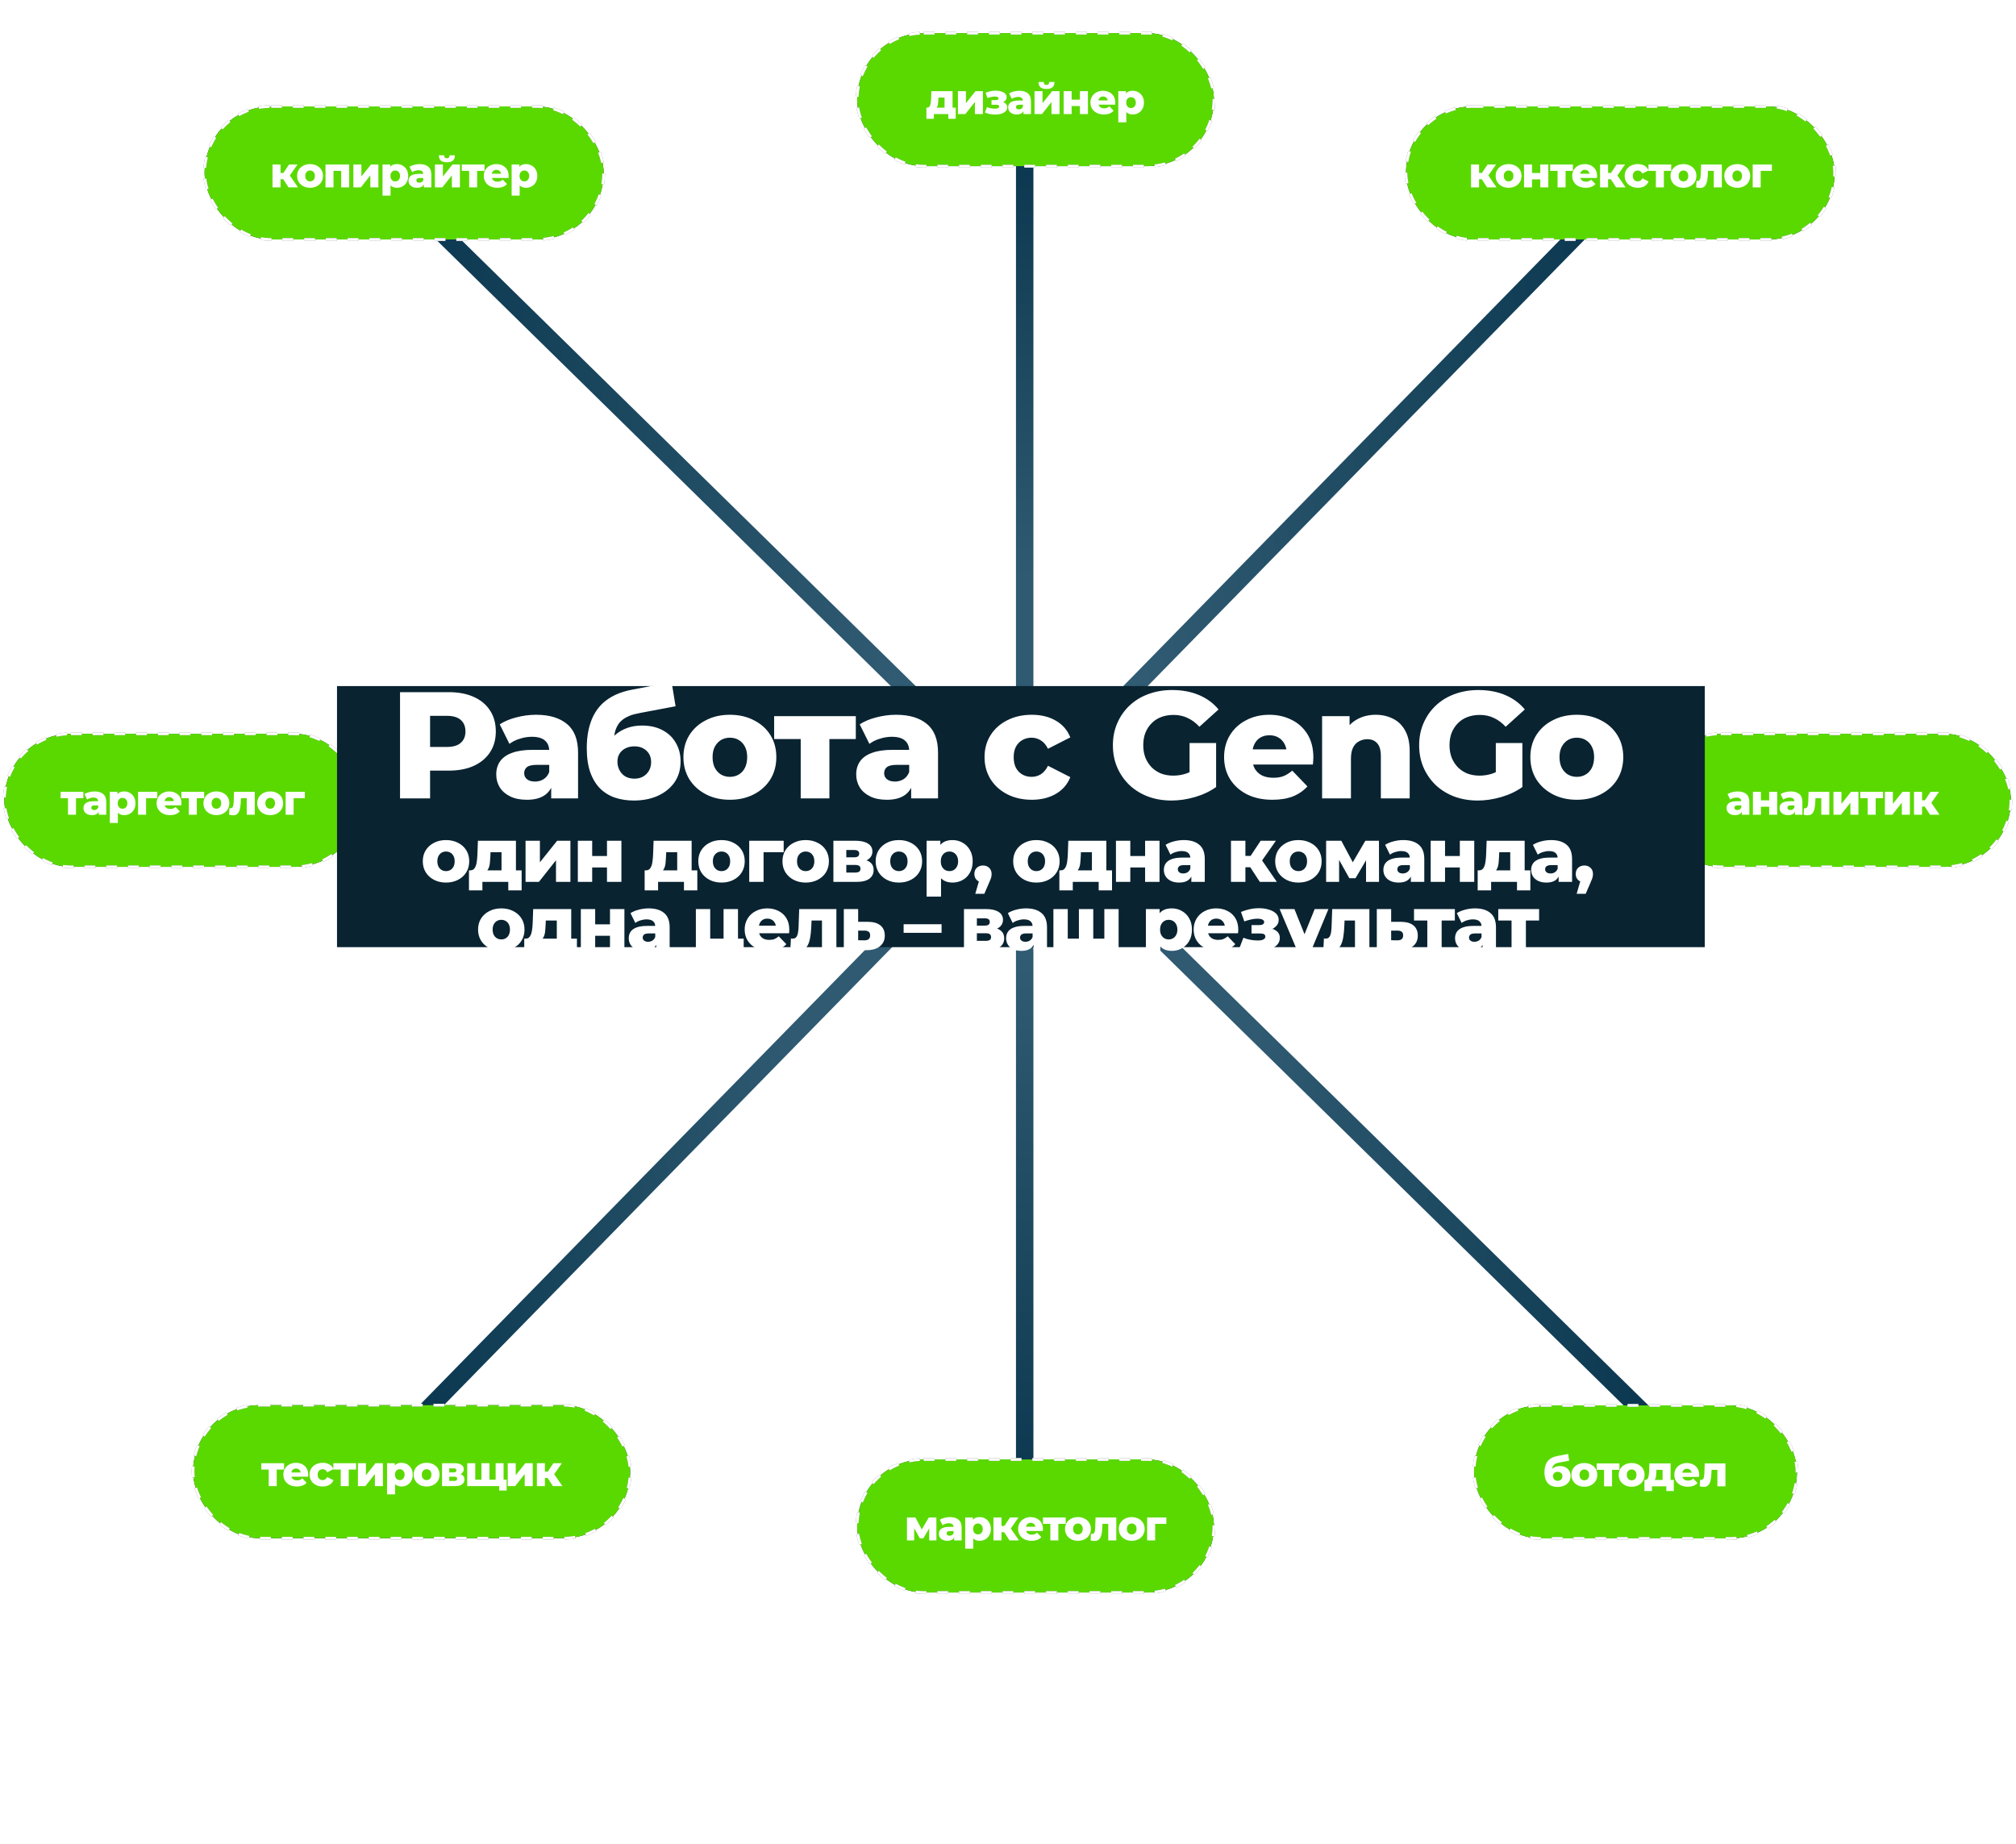
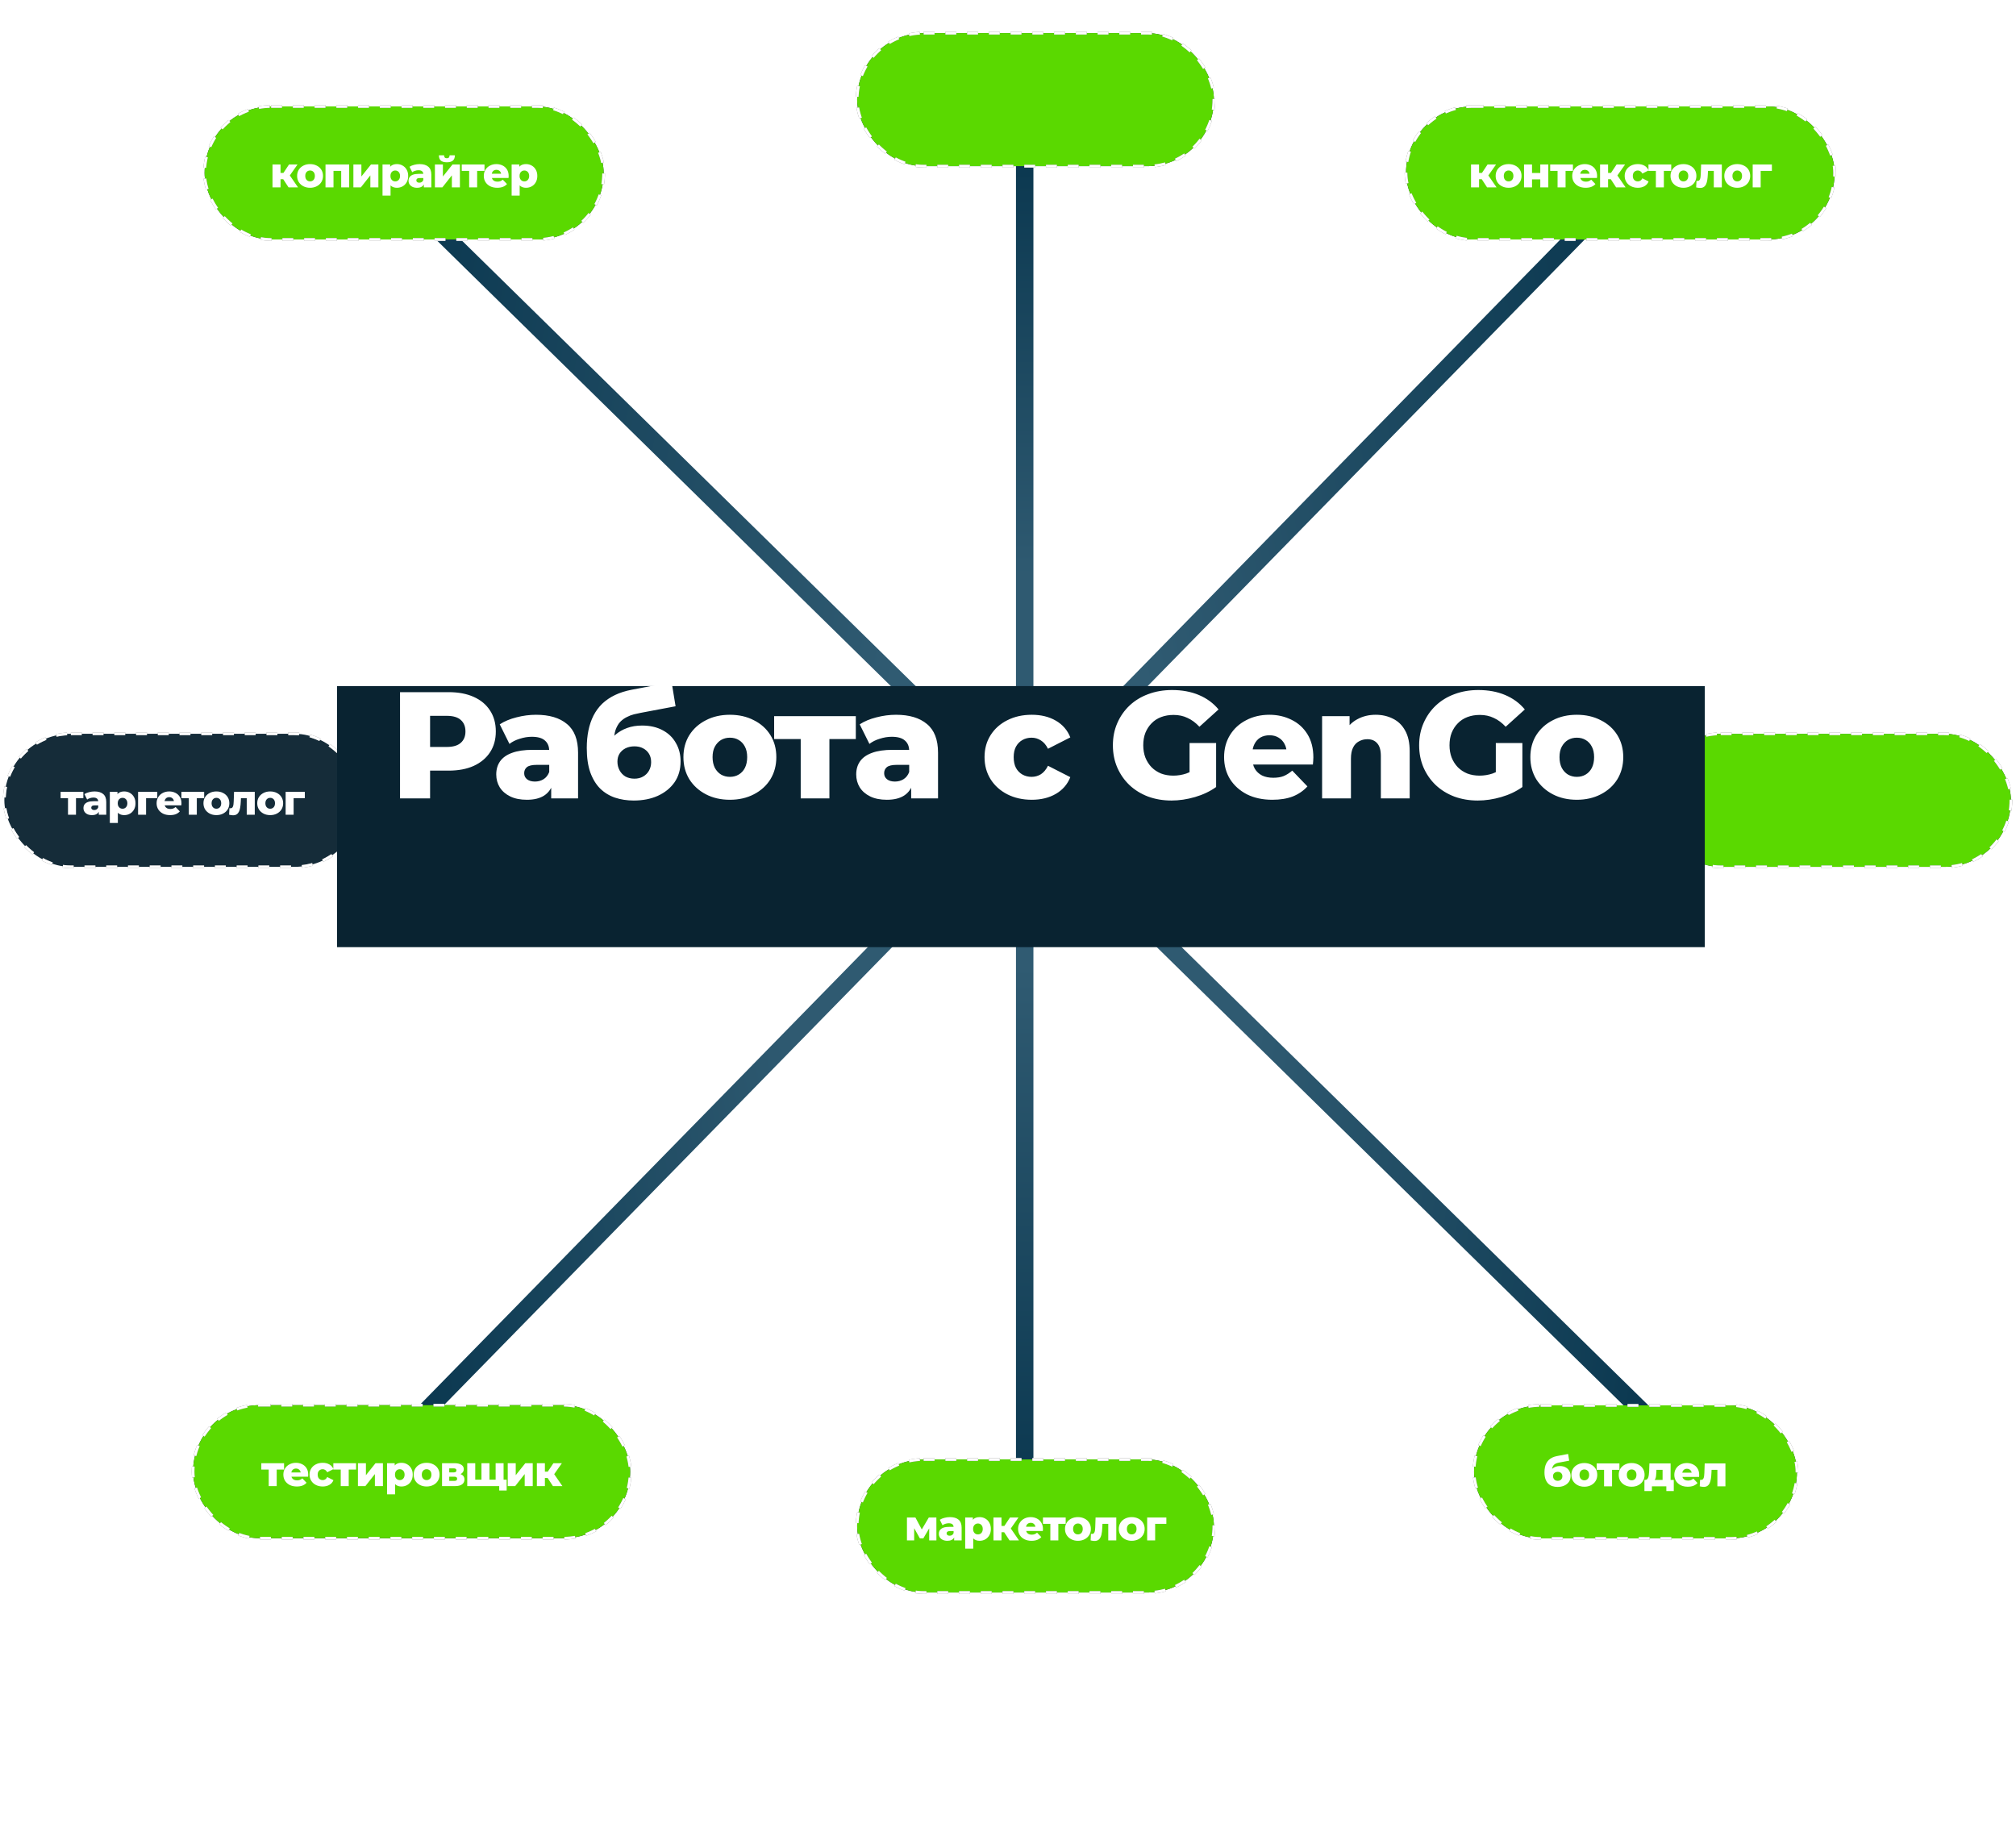
<svg xmlns="http://www.w3.org/2000/svg" width="1328" height="1215" viewBox="0 0 1328 1215" fill="none">
  <path d="M675 980L675 96" stroke="url(#paint0_linear_1317_2)" stroke-width="11.482" />
  <path d="M1240 524L88 524" stroke="url(#paint1_linear_1317_2)" stroke-width="11.482" />
  <path d="M1058.96 134.198L271.333 939.074" stroke="url(#paint2_linear_1317_2)" stroke-width="11.482" />
  <path d="M271.333 134.198L1091.11 939.074" stroke="url(#paint3_linear_1317_2)" stroke-width="11.482" />
  <rect x="564.625" y="961.521" width="235.002" height="87.651" rx="43.825" fill="#152C39" />
  <rect x="564.625" y="961.521" width="235.002" height="87.651" rx="43.825" fill="#5AD900" />
  <rect x="564.625" y="961.521" width="235.002" height="87.651" rx="43.825" stroke="#797979" stroke-width="1.789" stroke-dasharray="7.16 7.16" />
  <rect x="564.625" y="961.521" width="235.002" height="87.651" rx="43.825" stroke="white" stroke-width="1.789" stroke-dasharray="7.16 7.16" />
  <path d="M612.085 1014.85V1006.91L608.213 1013.51H605.956L602.195 1006.8V1014.85H597.432V999.748H603.003L607.21 1007.63L611.834 999.748H616.821L616.849 1014.85H612.085ZM625.741 999.497C628.248 999.497 630.161 1000.07 631.479 1001.22C632.798 1002.36 633.457 1004.1 633.457 1006.46V1014.85H628.526V1012.9C627.765 1014.36 626.279 1015.1 624.069 1015.1C622.899 1015.1 621.887 1014.89 621.033 1014.48C620.178 1014.08 619.528 1013.53 619.083 1012.84C618.656 1012.14 618.442 1011.34 618.442 1010.45C618.442 1009.02 618.99 1007.91 620.086 1007.13C621.181 1006.33 622.871 1005.93 625.156 1005.93H628.164C628.071 1004.34 627.004 1003.54 624.961 1003.54C624.236 1003.54 623.503 1003.66 622.76 1003.9C622.017 1004.12 621.386 1004.44 620.866 1004.85L619.083 1001.25C619.918 1000.69 620.931 1000.27 622.119 999.971C623.326 999.655 624.533 999.497 625.741 999.497ZM625.546 1011.75C626.159 1011.75 626.697 1011.61 627.161 1011.31C627.626 1011.01 627.96 1010.58 628.164 1010V1008.69H625.88C624.338 1008.69 623.568 1009.2 623.568 1010.22C623.568 1010.69 623.744 1011.06 624.097 1011.34C624.45 1011.62 624.933 1011.75 625.546 1011.75ZM645.305 999.497C646.68 999.497 647.924 999.822 649.038 1000.47C650.171 1001.1 651.063 1002.01 651.713 1003.2C652.381 1004.37 652.715 1005.74 652.715 1007.3C652.715 1008.86 652.381 1010.23 651.713 1011.42C651.063 1012.59 650.171 1013.5 649.038 1014.15C647.924 1014.78 646.68 1015.1 645.305 1015.1C643.541 1015.1 642.139 1014.57 641.099 1013.51V1020.25H635.806V999.748H640.848V1001.25C641.832 1000.08 643.318 999.497 645.305 999.497ZM644.191 1010.89C645.12 1010.89 645.881 1010.58 646.475 1009.94C647.07 1009.29 647.367 1008.41 647.367 1007.3C647.367 1006.18 647.07 1005.31 646.475 1004.68C645.881 1004.03 645.12 1003.7 644.191 1003.7C643.262 1003.7 642.501 1004.03 641.907 1004.68C641.312 1005.31 641.015 1006.18 641.015 1007.3C641.015 1008.41 641.312 1009.29 641.907 1009.94C642.501 1010.58 643.262 1010.89 644.191 1010.89ZM661.497 1009.47H659.714V1014.85H654.422V999.748H659.714V1005.32H661.609L665.314 999.748H670.913L665.843 1006.99L671.248 1014.85H665.007L661.497 1009.47ZM687.025 1007.33C687.025 1007.36 686.997 1007.8 686.942 1008.63H675.966C676.189 1009.41 676.616 1010.02 677.247 1010.45C677.897 1010.85 678.705 1011.06 679.671 1011.06C680.395 1011.06 681.017 1010.96 681.537 1010.75C682.076 1010.55 682.614 1010.21 683.153 1009.75L685.939 1012.65C684.472 1014.28 682.327 1015.1 679.504 1015.1C677.739 1015.1 676.189 1014.76 674.851 1014.09C673.514 1013.43 672.474 1012.5 671.731 1011.31C671.007 1010.12 670.645 1008.77 670.645 1007.27C670.645 1005.78 670.998 1004.46 671.704 1003.29C672.428 1002.1 673.421 1001.17 674.684 1000.5C675.947 999.831 677.368 999.497 678.947 999.497C680.451 999.497 681.816 999.813 683.042 1000.44C684.267 1001.06 685.233 1001.96 685.939 1003.15C686.663 1004.32 687.025 1005.71 687.025 1007.33ZM678.974 1003.26C678.157 1003.26 677.47 1003.49 676.913 1003.95C676.374 1004.42 676.031 1005.05 675.882 1005.85H682.067C681.918 1005.05 681.565 1004.42 681.008 1003.95C680.469 1003.49 679.792 1003.26 678.974 1003.26ZM702.008 1003.95H697.16V1014.85H691.895V1003.95H687.02V999.748H702.008V1003.95ZM710.062 1015.1C708.446 1015.1 706.988 1014.76 705.688 1014.09C704.388 1013.43 703.367 1012.5 702.624 1011.31C701.9 1010.12 701.538 1008.77 701.538 1007.27C701.538 1005.78 701.9 1004.45 702.624 1003.26C703.367 1002.07 704.379 1001.15 705.661 1000.5C706.961 999.831 708.428 999.497 710.062 999.497C711.696 999.497 713.164 999.831 714.464 1000.5C715.764 1001.15 716.776 1002.07 717.5 1003.26C718.224 1004.43 718.587 1005.77 718.587 1007.27C718.587 1008.77 718.224 1010.12 717.5 1011.31C716.776 1012.5 715.764 1013.43 714.464 1014.09C713.164 1014.76 711.696 1015.1 710.062 1015.1ZM710.062 1010.89C710.991 1010.89 711.752 1010.58 712.346 1009.94C712.941 1009.29 713.238 1008.4 713.238 1007.27C713.238 1006.16 712.941 1005.28 712.346 1004.65C711.752 1004.02 710.991 1003.7 710.062 1003.7C709.134 1003.7 708.372 1004.02 707.778 1004.65C707.183 1005.28 706.886 1006.16 706.886 1007.27C706.886 1008.4 707.183 1009.29 707.778 1009.94C708.372 1010.58 709.134 1010.89 710.062 1010.89ZM735.339 999.748V1014.85H730.046V1003.95H726.229L726.118 1006.27C726.043 1008.24 725.848 1009.86 725.533 1011.14C725.217 1012.42 724.697 1013.43 723.973 1014.15C723.248 1014.86 722.255 1015.21 720.992 1015.21C720.342 1015.21 719.488 1015.09 718.429 1014.85L718.652 1010.53C718.986 1010.57 719.209 1010.58 719.32 1010.58C719.896 1010.58 720.333 1010.4 720.63 1010.03C720.927 1009.66 721.131 1009.16 721.243 1008.55C721.354 1007.92 721.428 1007.08 721.466 1006.04L721.688 999.748H735.339ZM745.498 1015.1C743.882 1015.1 742.424 1014.76 741.124 1014.09C739.824 1013.43 738.803 1012.5 738.06 1011.31C737.336 1010.12 736.974 1008.77 736.974 1007.27C736.974 1005.78 737.336 1004.45 738.06 1003.26C738.803 1002.07 739.815 1001.15 741.097 1000.5C742.397 999.831 743.864 999.497 745.498 999.497C747.132 999.497 748.6 999.831 749.9 1000.5C751.2 1001.15 752.212 1002.07 752.936 1003.26C753.66 1004.43 754.023 1005.77 754.023 1007.27C754.023 1008.77 753.66 1010.12 752.936 1011.31C752.212 1012.5 751.2 1013.43 749.9 1014.09C748.6 1014.76 747.132 1015.1 745.498 1015.1ZM745.498 1010.89C746.427 1010.89 747.188 1010.58 747.782 1009.94C748.377 1009.29 748.674 1008.4 748.674 1007.27C748.674 1006.16 748.377 1005.28 747.782 1004.65C747.188 1004.02 746.427 1003.7 745.498 1003.7C744.569 1003.7 743.808 1004.02 743.214 1004.65C742.619 1005.28 742.322 1006.16 742.322 1007.27C742.322 1008.4 742.619 1009.29 743.214 1009.94C743.808 1010.58 744.569 1010.89 745.498 1010.89ZM768.317 1003.95H760.934V1014.85H755.669V999.748H768.317V1003.95Z" fill="white" />
  <rect x="564.625" y="21.828" width="235.002" height="87.651" rx="43.825" fill="#152C39" />
  <rect x="564.625" y="21.828" width="235.002" height="87.651" rx="43.825" fill="#5AD900" />
  <rect x="564.625" y="21.828" width="235.002" height="87.651" rx="43.825" stroke="#797979" stroke-width="1.789" stroke-dasharray="7.16 7.16" />
  <rect x="564.625" y="21.828" width="235.002" height="87.651" rx="43.825" stroke="white" stroke-width="1.789" stroke-dasharray="7.16 7.16" />
-   <path d="M622.196 72.841V64.261H618.157L618.101 65.71C618.064 66.434 618.018 67.121 617.962 67.771C617.925 68.403 617.832 68.978 617.683 69.498C617.535 70.018 617.321 70.464 617.043 70.835C616.764 71.188 616.393 71.448 615.928 71.615L610.747 70.919C611.248 70.919 611.657 70.78 611.973 70.501C612.307 70.204 612.567 69.795 612.753 69.275C612.938 68.755 613.068 68.161 613.143 67.492C613.236 66.805 613.301 66.081 613.338 65.32L613.533 60.054H627.489V72.841H622.196ZM610.245 78.273V70.919H629.579V78.273H624.676V75.153H615.176V78.273H610.245ZM631.018 75.153V60.054H636.283V67.966L642.607 60.054H647.482V75.153H642.189V67.214L635.921 75.153H631.018ZM655.638 75.46C654.468 75.46 653.298 75.358 652.128 75.153C650.958 74.93 649.844 74.596 648.785 74.15L650.15 70.585C650.968 70.919 651.822 71.17 652.713 71.337C653.605 71.504 654.515 71.588 655.443 71.588C656 71.588 656.483 71.541 656.892 71.448C657.301 71.337 657.616 71.179 657.839 70.975C658.081 70.752 658.201 70.492 658.201 70.195C658.201 69.786 658.053 69.489 657.756 69.303C657.458 69.118 657.003 69.025 656.39 69.025H653.131V65.932H655.917C656.325 65.932 656.669 65.895 656.948 65.821C657.226 65.728 657.431 65.598 657.561 65.431C657.709 65.245 657.783 65.032 657.783 64.79C657.783 64.549 657.691 64.344 657.505 64.177C657.338 63.992 657.068 63.852 656.697 63.76C656.344 63.648 655.88 63.592 655.304 63.592C654.561 63.592 653.781 63.685 652.964 63.871C652.165 64.038 651.339 64.279 650.485 64.595L649.259 61.113C650.262 60.704 651.283 60.379 652.323 60.138C653.363 59.897 654.385 59.767 655.388 59.748C656.836 59.711 658.136 59.859 659.288 60.194C660.458 60.509 661.386 60.992 662.073 61.642C662.761 62.274 663.104 63.072 663.104 64.038C663.104 64.781 662.881 65.44 662.436 66.016C661.99 66.592 661.386 67.056 660.625 67.409C659.863 67.743 659.009 67.91 658.062 67.91L658.173 66.935C659.826 66.935 661.126 67.27 662.073 67.938C663.039 68.588 663.522 69.48 663.522 70.612C663.522 71.653 663.169 72.535 662.463 73.259C661.758 73.983 660.811 74.531 659.622 74.903C658.433 75.274 657.105 75.46 655.638 75.46ZM674.199 75.153V72.34L673.837 71.643V66.462C673.837 65.626 673.577 64.985 673.057 64.54C672.555 64.075 671.747 63.843 670.633 63.843C669.909 63.843 669.175 63.964 668.432 64.205C667.69 64.428 667.058 64.744 666.538 65.152L664.755 61.559C665.61 61.002 666.631 60.574 667.82 60.277C669.027 59.962 670.225 59.804 671.413 59.804C673.865 59.804 675.759 60.37 677.096 61.503C678.452 62.617 679.13 64.372 679.13 66.768V75.153H674.199ZM669.742 75.404C668.535 75.404 667.513 75.2 666.677 74.791C665.842 74.383 665.201 73.825 664.755 73.12C664.328 72.414 664.114 71.625 664.114 70.752C664.114 69.823 664.347 69.025 664.811 68.356C665.294 67.669 666.027 67.149 667.012 66.796C667.996 66.425 669.268 66.239 670.828 66.239H674.394V68.997H671.552C670.698 68.997 670.095 69.136 669.742 69.415C669.407 69.693 669.24 70.065 669.24 70.529C669.24 70.993 669.417 71.365 669.77 71.643C670.122 71.922 670.605 72.061 671.218 72.061C671.794 72.061 672.314 71.922 672.778 71.643C673.261 71.346 673.614 70.9 673.837 70.306L674.561 72.256C674.283 73.296 673.735 74.085 672.918 74.624C672.119 75.144 671.06 75.404 669.742 75.404ZM681.478 75.153V60.054H686.743V67.966L693.067 60.054H697.942V75.153H692.649V67.214L686.381 75.153H681.478ZM689.334 58.606C687.551 58.606 686.233 58.234 685.378 57.492C684.543 56.73 684.116 55.569 684.097 54.009H687.523C687.542 54.622 687.681 55.105 687.941 55.458C688.22 55.792 688.675 55.959 689.306 55.959C689.938 55.959 690.402 55.792 690.699 55.458C690.996 55.105 691.145 54.622 691.145 54.009H694.627C694.627 55.569 694.191 56.73 693.318 57.492C692.464 58.234 691.136 58.606 689.334 58.606ZM700.665 75.153V60.054H705.93V65.654H711.363V60.054H716.656V75.153H711.363V69.86H705.93V75.153H700.665ZM727.162 75.404C725.379 75.404 723.819 75.07 722.482 74.401C721.164 73.714 720.133 72.785 719.39 71.615C718.666 70.427 718.303 69.08 718.303 67.576C718.303 66.072 718.656 64.734 719.362 63.565C720.086 62.376 721.08 61.457 722.343 60.807C723.606 60.138 725.026 59.804 726.605 59.804C728.091 59.804 729.447 60.11 730.672 60.723C731.898 61.317 732.873 62.2 733.597 63.37C734.322 64.54 734.684 65.96 734.684 67.632C734.684 67.817 734.675 68.031 734.656 68.272C734.637 68.514 734.619 68.737 734.6 68.941H722.649V66.155H731.787L729.781 66.935C729.799 66.248 729.669 65.654 729.391 65.152C729.131 64.651 728.759 64.261 728.277 63.982C727.812 63.704 727.264 63.565 726.633 63.565C726.001 63.565 725.444 63.704 724.961 63.982C724.497 64.261 724.135 64.66 723.875 65.18C723.615 65.682 723.485 66.276 723.485 66.963V67.771C723.485 68.514 723.634 69.155 723.931 69.693C724.246 70.232 724.692 70.65 725.268 70.947C725.844 71.225 726.531 71.365 727.329 71.365C728.072 71.365 728.704 71.263 729.224 71.058C729.762 70.835 730.292 70.501 730.812 70.055L733.597 72.953C732.873 73.751 731.982 74.364 730.923 74.791C729.864 75.2 728.611 75.404 727.162 75.404ZM746.145 75.404C744.863 75.404 743.768 75.126 742.858 74.568C741.948 73.993 741.251 73.138 740.768 72.005C740.304 70.854 740.072 69.387 740.072 67.604C740.072 65.802 740.295 64.335 740.74 63.202C741.186 62.051 741.855 61.197 742.746 60.639C743.656 60.082 744.789 59.804 746.145 59.804C747.519 59.804 748.763 60.129 749.878 60.779C751.011 61.41 751.902 62.311 752.552 63.481C753.221 64.632 753.555 66.007 753.555 67.604C753.555 69.201 753.221 70.585 752.552 71.755C751.902 72.925 751.011 73.825 749.878 74.457C748.763 75.088 747.519 75.404 746.145 75.404ZM736.645 80.558V60.054H741.688V62.617L741.66 67.604L741.938 72.618V80.558H736.645ZM745.031 71.198C745.625 71.198 746.154 71.058 746.618 70.78C747.101 70.501 747.482 70.093 747.761 69.554C748.058 69.015 748.206 68.365 748.206 67.604C748.206 66.842 748.058 66.192 747.761 65.654C747.482 65.115 747.101 64.707 746.618 64.428C746.154 64.15 745.625 64.01 745.031 64.01C744.436 64.01 743.898 64.15 743.415 64.428C742.951 64.707 742.57 65.115 742.273 65.654C741.994 66.192 741.855 66.842 741.855 67.604C741.855 68.365 741.994 69.015 742.273 69.554C742.57 70.093 742.951 70.501 743.415 70.78C743.898 71.058 744.436 71.198 745.031 71.198Z" fill="white" />
  <rect x="2.864" y="483.436" width="235.002" height="87.651" rx="43.825" fill="#152C39" />
-   <rect x="2.864" y="483.436" width="235.002" height="87.651" rx="43.825" fill="#5AD900" />
  <rect x="2.864" y="483.436" width="235.002" height="87.651" rx="43.825" stroke="#797979" stroke-width="1.789" stroke-dasharray="7.16 7.16" />
  <rect x="2.864" y="483.436" width="235.002" height="87.651" rx="43.825" stroke="white" stroke-width="1.789" stroke-dasharray="7.16 7.16" />
  <path d="M44.795 536.761V524.699L45.937 525.869H39.92V521.662H54.907V525.869H48.89L50.06 524.699V536.761H44.795ZM65.064 536.761V533.948L64.702 533.251V528.07C64.702 527.234 64.442 526.593 63.922 526.147C63.421 525.683 62.613 525.451 61.499 525.451C60.774 525.451 60.041 525.572 59.298 525.813C58.555 526.036 57.924 526.352 57.404 526.76L55.621 523.167C56.475 522.609 57.496 522.182 58.685 521.885C59.892 521.569 61.09 521.412 62.279 521.412C64.73 521.412 66.625 521.978 67.962 523.111C69.317 524.225 69.995 525.98 69.995 528.376V536.761H65.064ZM60.607 537.012C59.4 537.012 58.379 536.808 57.543 536.399C56.707 535.99 56.066 535.433 55.621 534.728C55.194 534.022 54.98 533.233 54.98 532.36C54.98 531.431 55.212 530.633 55.676 529.964C56.159 529.277 56.893 528.757 57.877 528.404C58.861 528.032 60.134 527.847 61.694 527.847H65.26V530.605H62.418C61.564 530.605 60.96 530.744 60.607 531.023C60.273 531.301 60.106 531.673 60.106 532.137C60.106 532.601 60.282 532.973 60.635 533.251C60.988 533.53 61.471 533.669 62.084 533.669C62.66 533.669 63.179 533.53 63.644 533.251C64.127 532.954 64.48 532.508 64.702 531.914L65.427 533.864C65.148 534.904 64.6 535.693 63.783 536.232C62.984 536.752 61.926 537.012 60.607 537.012ZM81.843 537.012C80.562 537.012 79.466 536.733 78.556 536.176C77.646 535.6 76.95 534.746 76.467 533.613C76.002 532.462 75.77 530.995 75.77 529.212C75.77 527.41 75.993 525.943 76.439 524.81C76.885 523.659 77.553 522.805 78.445 522.247C79.355 521.69 80.488 521.412 81.843 521.412C83.218 521.412 84.462 521.737 85.576 522.387C86.709 523.018 87.601 523.919 88.251 525.089C88.919 526.24 89.254 527.615 89.254 529.212C89.254 530.809 88.919 532.193 88.251 533.363C87.601 534.533 86.709 535.433 85.576 536.065C84.462 536.696 83.218 537.012 81.843 537.012ZM72.344 542.166V521.662H77.386V524.225L77.358 529.212L77.637 534.226V542.166H72.344ZM80.729 532.805C81.323 532.805 81.853 532.666 82.317 532.388C82.8 532.109 83.181 531.7 83.459 531.162C83.756 530.623 83.905 529.973 83.905 529.212C83.905 528.45 83.756 527.8 83.459 527.262C83.181 526.723 82.8 526.315 82.317 526.036C81.853 525.757 81.323 525.618 80.729 525.618C80.135 525.618 79.596 525.757 79.113 526.036C78.649 526.315 78.268 526.723 77.971 527.262C77.693 527.8 77.553 528.45 77.553 529.212C77.553 529.973 77.693 530.623 77.971 531.162C78.268 531.7 78.649 532.109 79.113 532.388C79.596 532.666 80.135 532.805 80.729 532.805ZM90.96 536.761V521.662H103.607V525.869H95.083L96.225 524.727V536.761H90.96ZM112.015 537.012C110.233 537.012 108.673 536.678 107.335 536.009C106.017 535.322 104.986 534.393 104.243 533.223C103.519 532.035 103.157 530.688 103.157 529.184C103.157 527.68 103.51 526.342 104.215 525.172C104.94 523.984 105.933 523.065 107.196 522.414C108.459 521.746 109.88 521.412 111.458 521.412C112.944 521.412 114.3 521.718 115.526 522.331C116.751 522.925 117.726 523.807 118.451 524.977C119.175 526.147 119.537 527.568 119.537 529.24C119.537 529.425 119.528 529.639 119.509 529.88C119.491 530.122 119.472 530.345 119.454 530.549H107.503V527.763H116.64L114.634 528.543C114.653 527.856 114.523 527.262 114.244 526.76C113.984 526.259 113.613 525.869 113.13 525.59C112.666 525.312 112.118 525.172 111.486 525.172C110.855 525.172 110.298 525.312 109.815 525.59C109.35 525.869 108.988 526.268 108.728 526.788C108.468 527.29 108.338 527.884 108.338 528.571V529.379C108.338 530.122 108.487 530.763 108.784 531.301C109.1 531.84 109.545 532.258 110.121 532.555C110.697 532.833 111.384 532.973 112.183 532.973C112.926 532.973 113.557 532.87 114.077 532.666C114.616 532.443 115.145 532.109 115.665 531.663L118.451 534.56C117.726 535.359 116.835 535.972 115.776 536.399C114.718 536.808 113.464 537.012 112.015 537.012ZM124.38 536.761V524.699L125.522 525.869H119.505V521.662H134.492V525.869H128.475L129.645 524.699V536.761H124.38ZM142.547 537.012C140.894 537.012 139.427 536.678 138.145 536.009C136.864 535.34 135.852 534.421 135.109 533.251C134.384 532.063 134.022 530.707 134.022 529.184C134.022 527.661 134.384 526.315 135.109 525.145C135.852 523.975 136.864 523.065 138.145 522.414C139.427 521.746 140.894 521.412 142.547 521.412C144.2 521.412 145.667 521.746 146.948 522.414C148.248 523.065 149.26 523.975 149.985 525.145C150.709 526.315 151.071 527.661 151.071 529.184C151.071 530.707 150.709 532.063 149.985 533.251C149.26 534.421 148.248 535.34 146.948 536.009C145.667 536.678 144.2 537.012 142.547 537.012ZM142.547 532.805C143.16 532.805 143.698 532.666 144.162 532.388C144.645 532.109 145.026 531.7 145.305 531.162C145.583 530.605 145.722 529.945 145.722 529.184C145.722 528.422 145.583 527.782 145.305 527.262C145.026 526.723 144.645 526.315 144.162 526.036C143.698 525.757 143.16 525.618 142.547 525.618C141.952 525.618 141.414 525.757 140.931 526.036C140.467 526.315 140.086 526.723 139.789 527.262C139.51 527.782 139.371 528.422 139.371 529.184C139.371 529.945 139.51 530.605 139.789 531.162C140.086 531.7 140.467 532.109 140.931 532.388C141.414 532.666 141.952 532.805 142.547 532.805ZM150.914 536.761L151.136 532.443C151.266 532.462 151.387 532.48 151.499 532.499C151.61 532.499 151.712 532.499 151.805 532.499C152.269 532.499 152.631 532.388 152.891 532.165C153.17 531.923 153.374 531.598 153.504 531.19C153.653 530.781 153.755 530.308 153.811 529.769C153.885 529.212 153.932 528.608 153.95 527.958L154.173 521.662H167.823V536.761H162.53V524.671L163.7 525.869H157.655L158.769 524.615L158.602 528.181C158.547 529.537 158.426 530.772 158.24 531.886C158.073 532.982 157.804 533.92 157.432 534.7C157.061 535.48 156.55 536.083 155.9 536.511C155.269 536.919 154.461 537.123 153.477 537.123C153.124 537.123 152.724 537.086 152.279 537.012C151.851 536.956 151.396 536.873 150.914 536.761ZM177.983 537.012C176.33 537.012 174.863 536.678 173.581 536.009C172.3 535.34 171.287 534.421 170.545 533.251C169.82 532.063 169.458 530.707 169.458 529.184C169.458 527.661 169.82 526.315 170.545 525.145C171.287 523.975 172.3 523.065 173.581 522.414C174.863 521.746 176.33 521.412 177.983 521.412C179.636 521.412 181.103 521.746 182.384 522.414C183.684 523.065 184.696 523.975 185.421 525.145C186.145 526.315 186.507 527.661 186.507 529.184C186.507 530.707 186.145 532.063 185.421 533.251C184.696 534.421 183.684 535.34 182.384 536.009C181.103 536.678 179.636 537.012 177.983 537.012ZM177.983 532.805C178.596 532.805 179.134 532.666 179.598 532.388C180.081 532.109 180.462 531.7 180.741 531.162C181.019 530.605 181.158 529.945 181.158 529.184C181.158 528.422 181.019 527.782 180.741 527.262C180.462 526.723 180.081 526.315 179.598 526.036C179.134 525.757 178.596 525.618 177.983 525.618C177.388 525.618 176.85 525.757 176.367 526.036C175.903 526.315 175.522 526.723 175.225 527.262C174.946 527.782 174.807 528.422 174.807 529.184C174.807 529.945 174.946 530.605 175.225 531.162C175.522 531.7 175.903 532.109 176.367 532.388C176.85 532.666 177.388 532.805 177.983 532.805ZM188.154 536.761V521.662H200.801V525.869H192.277L193.419 524.727V536.761H188.154Z" fill="white" />
  <rect x="1089.65" y="483.436" width="235.002" height="87.651" rx="43.825" fill="#152C39" />
  <rect x="1089.65" y="483.436" width="235.002" height="87.651" rx="43.825" fill="#5AD900" />
  <rect x="1089.65" y="483.436" width="235.002" height="87.651" rx="43.825" stroke="#797979" stroke-width="1.789" stroke-dasharray="7.16 7.16" />
  <rect x="1089.65" y="483.436" width="235.002" height="87.651" rx="43.825" stroke="white" stroke-width="1.789" stroke-dasharray="7.16 7.16" />
-   <path d="M1147.42 536.761V533.948L1147.06 533.251V528.07C1147.06 527.234 1146.8 526.593 1146.28 526.147C1145.78 525.683 1144.97 525.451 1143.86 525.451C1143.13 525.451 1142.4 525.572 1141.65 525.813C1140.91 526.036 1140.28 526.352 1139.76 526.76L1137.98 523.167C1138.83 522.609 1139.85 522.182 1141.04 521.885C1142.25 521.569 1143.45 521.412 1144.64 521.412C1147.09 521.412 1148.98 521.978 1150.32 523.111C1151.67 524.225 1152.35 525.98 1152.35 528.376V536.761H1147.42ZM1142.96 537.012C1141.76 537.012 1140.74 536.808 1139.9 536.399C1139.06 535.99 1138.42 535.433 1137.98 534.728C1137.55 534.022 1137.34 533.233 1137.34 532.36C1137.34 531.431 1137.57 530.633 1138.03 529.964C1138.52 529.277 1139.25 528.757 1140.23 528.404C1141.22 528.032 1142.49 527.847 1144.05 527.847H1147.62V530.605H1144.77C1143.92 530.605 1143.32 530.744 1142.96 531.023C1142.63 531.301 1142.46 531.673 1142.46 532.137C1142.46 532.601 1142.64 532.973 1142.99 533.251C1143.34 533.53 1143.83 533.669 1144.44 533.669C1145.02 533.669 1145.54 533.53 1146 533.251C1146.48 532.954 1146.84 532.508 1147.06 531.914L1147.78 533.864C1147.5 534.904 1146.96 535.693 1146.14 536.232C1145.34 536.752 1144.28 537.012 1142.96 537.012ZM1154.7 536.761V521.662H1159.97V527.262H1165.4V521.662H1170.69V536.761H1165.4V531.468H1159.97V536.761H1154.7ZM1182.37 536.761V533.948L1182.01 533.251V528.07C1182.01 527.234 1181.75 526.593 1181.23 526.147C1180.72 525.683 1179.92 525.451 1178.8 525.451C1178.08 525.451 1177.34 525.572 1176.6 525.813C1175.86 526.036 1175.23 526.352 1174.71 526.76L1172.92 523.167C1173.78 522.609 1174.8 522.182 1175.99 521.885C1177.2 521.569 1178.39 521.412 1179.58 521.412C1182.03 521.412 1183.93 521.978 1185.26 523.111C1186.62 524.225 1187.3 525.98 1187.3 528.376V536.761H1182.37ZM1177.91 537.012C1176.7 537.012 1175.68 536.808 1174.85 536.399C1174.01 535.99 1173.37 535.433 1172.92 534.728C1172.5 534.022 1172.28 533.233 1172.28 532.36C1172.28 531.431 1172.51 530.633 1172.98 529.964C1173.46 529.277 1174.2 528.757 1175.18 528.404C1176.16 528.032 1177.44 527.847 1179 527.847H1182.56V530.605H1179.72C1178.87 530.605 1178.26 530.744 1177.91 531.023C1177.58 531.301 1177.41 531.673 1177.41 532.137C1177.41 532.601 1177.59 532.973 1177.94 533.251C1178.29 533.53 1178.77 533.669 1179.39 533.669C1179.96 533.669 1180.48 533.53 1180.95 533.251C1181.43 532.954 1181.78 532.508 1182.01 531.914L1182.73 533.864C1182.45 534.904 1181.9 535.693 1181.09 536.232C1180.29 536.752 1179.23 537.012 1177.91 537.012ZM1188.11 536.761L1188.34 532.443C1188.47 532.462 1188.59 532.48 1188.7 532.499C1188.81 532.499 1188.91 532.499 1189.01 532.499C1189.47 532.499 1189.83 532.388 1190.09 532.165C1190.37 531.923 1190.58 531.598 1190.71 531.19C1190.85 530.781 1190.96 530.308 1191.01 529.769C1191.09 529.212 1191.13 528.608 1191.15 527.958L1191.37 521.662H1205.02V536.761H1199.73V524.671L1200.9 525.869H1194.86L1195.97 524.615L1195.8 528.181C1195.75 529.537 1195.63 530.772 1195.44 531.886C1195.27 532.982 1195 533.92 1194.63 534.7C1194.26 535.48 1193.75 536.083 1193.1 536.511C1192.47 536.919 1191.66 537.123 1190.68 537.123C1190.32 537.123 1189.93 537.086 1189.48 537.012C1189.05 536.956 1188.6 536.873 1188.11 536.761ZM1207.75 536.761V521.662H1213.01V529.574L1219.33 521.662H1224.21V536.761H1218.92V528.822L1212.65 536.761H1207.75ZM1230.3 536.761V524.699L1231.45 525.869H1225.43V521.662H1240.42V525.869H1234.4L1235.57 524.699V536.761H1230.3ZM1241.63 536.761V521.662H1246.9V529.574L1253.22 521.662H1258.09V536.761H1252.8V528.822L1246.53 536.761H1241.63ZM1271.4 536.761L1266.81 529.713L1271.07 527.206L1277.64 536.761H1271.4ZM1260.82 536.761V521.662H1266.11V536.761H1260.82ZM1264.55 531.385V527.234H1270.01V531.385H1264.55ZM1271.6 529.797L1266.64 529.295L1271.71 521.662H1277.31L1271.6 529.797Z" fill="white" />
  <rect x="971" y="925.894" width="212.716" height="87.651" rx="43.825" fill="#152C39" />
  <rect x="971" y="925.894" width="212.716" height="87.651" rx="43.825" fill="#5AD900" />
  <rect x="971" y="925.894" width="212.716" height="87.651" rx="43.825" stroke="#797979" stroke-width="1.789" stroke-dasharray="7.16 7.16" />
  <rect x="971" y="925.894" width="212.716" height="87.651" rx="43.825" stroke="white" stroke-width="1.789" stroke-dasharray="7.16 7.16" />
  <path d="M1025.99 979.61C1024.77 979.61 1023.63 979.433 1022.57 979.08C1021.53 978.728 1020.62 978.17 1019.84 977.409C1019.08 976.648 1018.47 975.654 1018.03 974.428C1017.6 973.202 1017.39 971.717 1017.39 969.971C1017.39 968.801 1017.49 967.724 1017.69 966.739C1017.9 965.755 1018.2 964.854 1018.61 964.037C1019.04 963.202 1019.58 962.468 1020.23 961.836C1020.9 961.205 1021.68 960.676 1022.57 960.249C1023.46 959.821 1024.48 959.496 1025.63 959.274L1032.96 957.881L1033.68 962.31L1027.33 963.508C1026.94 963.582 1026.51 963.675 1026.05 963.787C1025.6 963.898 1025.17 964.065 1024.74 964.288C1024.31 964.492 1023.91 964.78 1023.54 965.152C1023.19 965.523 1022.9 966.015 1022.68 966.628C1022.47 967.222 1022.37 967.965 1022.37 968.857C1022.37 969.117 1022.38 969.33 1022.4 969.497C1022.44 969.646 1022.47 969.822 1022.48 970.027C1022.5 970.212 1022.51 970.5 1022.51 970.89L1021.04 969.525C1021.48 968.745 1022.01 968.086 1022.62 967.547C1023.25 967.009 1023.98 966.591 1024.8 966.294C1025.61 965.997 1026.52 965.848 1027.53 965.848C1028.99 965.848 1030.26 966.136 1031.31 966.712C1032.37 967.269 1033.18 968.049 1033.74 969.052C1034.31 970.036 1034.6 971.16 1034.6 972.422C1034.6 973.908 1034.23 975.19 1033.49 976.267C1032.74 977.325 1031.72 978.152 1030.42 978.746C1029.14 979.322 1027.67 979.61 1025.99 979.61ZM1026.13 975.598C1026.75 975.598 1027.28 975.468 1027.72 975.208C1028.19 974.948 1028.55 974.586 1028.81 974.122C1029.07 973.657 1029.2 973.137 1029.2 972.562C1029.2 971.967 1029.07 971.457 1028.81 971.03C1028.55 970.602 1028.19 970.268 1027.72 970.027C1027.28 969.785 1026.75 969.665 1026.13 969.665C1025.52 969.665 1024.97 969.785 1024.49 970.027C1024.03 970.268 1023.66 970.593 1023.4 971.002C1023.14 971.41 1023.01 971.902 1023.01 972.478C1023.01 973.054 1023.14 973.583 1023.4 974.066C1023.66 974.549 1024.03 974.93 1024.49 975.208C1024.97 975.468 1025.52 975.598 1026.13 975.598ZM1043.65 979.47C1041.99 979.47 1040.53 979.136 1039.25 978.468C1037.96 977.799 1036.95 976.88 1036.21 975.71C1035.49 974.521 1035.12 973.165 1035.12 971.642C1035.12 970.12 1035.49 968.773 1036.21 967.603C1036.95 966.433 1037.96 965.523 1039.25 964.873C1040.53 964.204 1041.99 963.87 1043.65 963.87C1045.3 963.87 1046.77 964.204 1048.05 964.873C1049.35 965.523 1050.36 966.433 1051.09 967.603C1051.81 968.773 1052.17 970.12 1052.17 971.642C1052.17 973.165 1051.81 974.521 1051.09 975.71C1050.36 976.88 1049.35 977.799 1048.05 978.468C1046.77 979.136 1045.3 979.47 1043.65 979.47ZM1043.65 975.264C1044.26 975.264 1044.8 975.125 1045.26 974.846C1045.75 974.567 1046.13 974.159 1046.41 973.62C1046.68 973.063 1046.82 972.404 1046.82 971.642C1046.82 970.881 1046.68 970.24 1046.41 969.72C1046.13 969.182 1045.75 968.773 1045.26 968.494C1044.8 968.216 1044.26 968.077 1043.65 968.077C1043.05 968.077 1042.51 968.216 1042.03 968.494C1041.57 968.773 1041.19 969.182 1040.89 969.72C1040.61 970.24 1040.47 970.881 1040.47 971.642C1040.47 972.404 1040.61 973.063 1040.89 973.62C1041.19 974.159 1041.57 974.567 1042.03 974.846C1042.51 975.125 1043.05 975.264 1043.65 975.264ZM1056.65 979.22V967.157L1057.79 968.327H1051.77V964.121H1066.76V968.327H1060.74L1061.91 967.157V979.22H1056.65ZM1074.81 979.47C1073.16 979.47 1071.69 979.136 1070.41 978.468C1069.13 977.799 1068.12 976.88 1067.37 975.71C1066.65 974.521 1066.29 973.165 1066.29 971.642C1066.29 970.12 1066.65 968.773 1067.37 967.603C1068.12 966.433 1069.13 965.523 1070.41 964.873C1071.69 964.204 1073.16 963.87 1074.81 963.87C1076.47 963.87 1077.93 964.204 1079.21 964.873C1080.51 965.523 1081.53 966.433 1082.25 967.603C1082.97 968.773 1083.34 970.12 1083.34 971.642C1083.34 973.165 1082.97 974.521 1082.25 975.71C1081.53 976.88 1080.51 977.799 1079.21 978.468C1077.93 979.136 1076.47 979.47 1074.81 979.47ZM1074.81 975.264C1075.43 975.264 1075.96 975.125 1076.43 974.846C1076.91 974.567 1077.29 974.159 1077.57 973.62C1077.85 973.063 1077.99 972.404 1077.99 971.642C1077.99 970.881 1077.85 970.24 1077.57 969.72C1077.29 969.182 1076.91 968.773 1076.43 968.494C1075.96 968.216 1075.43 968.077 1074.81 968.077C1074.22 968.077 1073.68 968.216 1073.2 968.494C1072.73 968.773 1072.35 969.182 1072.05 969.72C1071.78 970.24 1071.64 970.881 1071.64 971.642C1071.64 972.404 1071.78 973.063 1072.05 973.62C1072.35 974.159 1072.73 974.567 1073.2 974.846C1073.68 975.125 1074.22 975.264 1074.81 975.264ZM1095.19 976.908V968.327H1091.15L1091.09 969.776C1091.05 970.5 1091.01 971.187 1090.95 971.837C1090.91 972.469 1090.82 973.045 1090.67 973.565C1090.52 974.085 1090.31 974.53 1090.03 974.902C1089.75 975.255 1089.38 975.515 1088.92 975.682L1083.74 974.985C1084.24 974.985 1084.65 974.846 1084.96 974.567C1085.3 974.27 1085.56 973.862 1085.74 973.342C1085.93 972.822 1086.06 972.227 1086.13 971.559C1086.23 970.872 1086.29 970.147 1086.33 969.386L1086.52 964.121H1100.48V976.908H1095.19ZM1083.23 982.34V974.985H1102.57V982.34H1097.67V979.22H1088.17V982.34H1083.23ZM1111.78 979.47C1110 979.47 1108.44 979.136 1107.1 978.468C1105.78 977.78 1104.75 976.852 1104.01 975.682C1103.28 974.493 1102.92 973.147 1102.92 971.642C1102.92 970.138 1103.27 968.801 1103.98 967.631C1104.7 966.442 1105.7 965.523 1106.96 964.873C1108.22 964.204 1109.64 963.87 1111.22 963.87C1112.71 963.87 1114.06 964.177 1115.29 964.789C1116.52 965.384 1117.49 966.266 1118.21 967.436C1118.94 968.606 1119.3 970.027 1119.3 971.698C1119.3 971.884 1119.29 972.097 1119.27 972.339C1119.25 972.58 1119.24 972.803 1119.22 973.007H1107.27V970.222H1116.4L1114.4 971.002C1114.42 970.315 1114.29 969.72 1114.01 969.219C1113.75 968.717 1113.38 968.327 1112.89 968.049C1112.43 967.77 1111.88 967.631 1111.25 967.631C1110.62 967.631 1110.06 967.77 1109.58 968.049C1109.11 968.327 1108.75 968.727 1108.49 969.247C1108.23 969.748 1108.1 970.342 1108.1 971.03V971.837C1108.1 972.58 1108.25 973.221 1108.55 973.76C1108.86 974.298 1109.31 974.716 1109.89 975.013C1110.46 975.292 1111.15 975.431 1111.95 975.431C1112.69 975.431 1113.32 975.329 1113.84 975.125C1114.38 974.902 1114.91 974.567 1115.43 974.122L1118.21 977.019C1117.49 977.818 1116.6 978.43 1115.54 978.858C1114.48 979.266 1113.23 979.47 1111.78 979.47ZM1119.68 979.22L1119.9 974.902C1120.03 974.92 1120.15 974.939 1120.26 974.957C1120.37 974.957 1120.47 974.957 1120.57 974.957C1121.03 974.957 1121.39 974.846 1121.65 974.623C1121.93 974.382 1122.14 974.057 1122.27 973.648C1122.42 973.24 1122.52 972.766 1122.57 972.227C1122.65 971.67 1122.69 971.067 1122.71 970.417L1122.94 964.121H1136.59V979.22H1131.29V967.129L1132.46 968.327H1126.42L1127.53 967.074L1127.36 970.64C1127.31 971.995 1127.19 973.23 1127 974.345C1126.84 975.44 1126.57 976.378 1126.19 977.158C1125.82 977.938 1125.31 978.542 1124.66 978.969C1124.03 979.378 1123.22 979.582 1122.24 979.582C1121.89 979.582 1121.49 979.545 1121.04 979.47C1120.61 979.415 1120.16 979.331 1119.68 979.22Z" fill="white" />
  <rect x="926.175" y="70.134" width="282.36" height="87.651" rx="43.825" fill="#152C39" />
  <rect x="926.175" y="70.134" width="282.36" height="87.651" rx="43.825" fill="#5AD900" />
  <rect x="926.175" y="70.134" width="282.36" height="87.651" rx="43.825" stroke="#797979" stroke-width="1.789" stroke-dasharray="7.16 7.16" />
  <rect x="926.175" y="70.134" width="282.36" height="87.651" rx="43.825" stroke="white" stroke-width="1.789" stroke-dasharray="7.16 7.16" />
  <path d="M979.596 123.46L974.999 116.412L979.261 113.905L985.836 123.46H979.596ZM969.01 123.46V108.361H974.303V123.46H969.01ZM972.743 118.083V113.933H978.203V118.083H972.743ZM979.791 116.496L974.832 115.994L979.902 108.361H985.501L979.791 116.496ZM993.758 123.711C992.105 123.711 990.638 123.376 989.356 122.708C988.075 122.039 987.062 121.12 986.32 119.95C985.595 118.761 985.233 117.406 985.233 115.883C985.233 114.36 985.595 113.013 986.32 111.843C987.062 110.673 988.075 109.763 989.356 109.113C990.638 108.445 992.105 108.11 993.758 108.11C995.41 108.11 996.878 108.445 998.159 109.113C999.459 109.763 1000.47 110.673 1001.2 111.843C1001.92 113.013 1002.28 114.36 1002.28 115.883C1002.28 117.406 1001.92 118.761 1001.2 119.95C1000.47 121.12 999.459 122.039 998.159 122.708C996.878 123.376 995.41 123.711 993.758 123.711ZM993.758 119.504C994.37 119.504 994.909 119.365 995.373 119.086C995.856 118.808 996.237 118.399 996.515 117.861C996.794 117.303 996.933 116.644 996.933 115.883C996.933 115.121 996.794 114.48 996.515 113.96C996.237 113.422 995.856 113.013 995.373 112.735C994.909 112.456 994.37 112.317 993.758 112.317C993.163 112.317 992.625 112.456 992.142 112.735C991.678 113.013 991.297 113.422 991 113.96C990.721 114.48 990.582 115.121 990.582 115.883C990.582 116.644 990.721 117.303 991 117.861C991.297 118.399 991.678 118.808 992.142 119.086C992.625 119.365 993.163 119.504 993.758 119.504ZM1003.93 123.46V108.361H1009.19V113.96H1014.63V108.361H1019.92V123.46H1014.63V118.167H1009.19V123.46H1003.93ZM1026.02 123.46V111.398L1027.17 112.568H1021.15V108.361H1036.14V112.568H1030.12L1031.29 111.398V123.46H1026.02ZM1044.53 123.711C1042.74 123.711 1041.18 123.376 1039.85 122.708C1038.53 122.021 1037.5 121.092 1036.75 119.922C1036.03 118.733 1035.67 117.387 1035.67 115.883C1035.67 114.378 1036.02 113.041 1036.73 111.871C1037.45 110.683 1038.44 109.763 1039.71 109.113C1040.97 108.445 1042.39 108.11 1043.97 108.11C1045.45 108.11 1046.81 108.417 1048.04 109.03C1049.26 109.624 1050.24 110.506 1050.96 111.676C1051.68 112.846 1052.05 114.267 1052.05 115.938C1052.05 116.124 1052.04 116.338 1052.02 116.579C1052 116.821 1051.98 117.043 1051.96 117.248H1040.01V114.462H1049.15L1047.14 115.242C1047.16 114.555 1047.03 113.96 1046.75 113.459C1046.49 112.958 1046.12 112.568 1045.64 112.289C1045.18 112.01 1044.63 111.871 1044 111.871C1043.36 111.871 1042.81 112.01 1042.32 112.289C1041.86 112.568 1041.5 112.967 1041.24 113.487C1040.98 113.988 1040.85 114.583 1040.85 115.27V116.078C1040.85 116.821 1041 117.461 1041.29 118C1041.61 118.538 1042.06 118.956 1042.63 119.253C1043.21 119.532 1043.89 119.671 1044.69 119.671C1045.44 119.671 1046.07 119.569 1046.59 119.365C1047.13 119.142 1047.65 118.808 1048.17 118.362L1050.96 121.259C1050.24 122.058 1049.34 122.671 1048.29 123.098C1047.23 123.506 1045.97 123.711 1044.53 123.711ZM1064.59 123.46L1060 116.412L1064.26 113.905L1070.83 123.46H1064.59ZM1054.01 123.46V108.361H1059.3V123.46H1054.01ZM1057.74 118.083V113.933H1063.2V118.083H1057.74ZM1064.79 116.496L1059.83 115.994L1064.9 108.361H1070.5L1064.79 116.496ZM1078.9 123.711C1077.22 123.711 1075.73 123.376 1074.41 122.708C1073.11 122.039 1072.09 121.12 1071.35 119.95C1070.6 118.761 1070.23 117.406 1070.23 115.883C1070.23 114.36 1070.6 113.013 1071.35 111.843C1072.09 110.673 1073.11 109.763 1074.41 109.113C1075.73 108.445 1077.22 108.11 1078.9 108.11C1080.6 108.11 1082.08 108.472 1083.33 109.197C1084.57 109.921 1085.45 110.943 1085.97 112.261L1081.88 114.35C1081.52 113.645 1081.09 113.134 1080.57 112.818C1080.05 112.484 1079.48 112.317 1078.87 112.317C1078.25 112.317 1077.7 112.456 1077.2 112.735C1076.69 113.013 1076.3 113.422 1076 113.96C1075.72 114.48 1075.58 115.121 1075.58 115.883C1075.58 116.663 1075.72 117.322 1076 117.861C1076.3 118.399 1076.69 118.808 1077.2 119.086C1077.7 119.365 1078.25 119.504 1078.87 119.504C1079.48 119.504 1080.05 119.346 1080.57 119.031C1081.09 118.696 1081.52 118.176 1081.88 117.471L1085.97 119.56C1085.45 120.878 1084.57 121.9 1083.33 122.624C1082.08 123.349 1080.6 123.711 1078.9 123.711ZM1090.77 123.46V111.398L1091.92 112.568H1085.9V108.361H1100.89V112.568H1094.87L1096.04 111.398V123.46H1090.77ZM1108.94 123.711C1107.29 123.711 1105.82 123.376 1104.54 122.708C1103.26 122.039 1102.25 121.12 1101.5 119.95C1100.78 118.761 1100.42 117.406 1100.42 115.883C1100.42 114.36 1100.78 113.013 1101.5 111.843C1102.25 110.673 1103.26 109.763 1104.54 109.113C1105.82 108.445 1107.29 108.11 1108.94 108.11C1110.59 108.11 1112.06 108.445 1113.34 109.113C1114.64 109.763 1115.66 110.673 1116.38 111.843C1117.1 113.013 1117.47 114.36 1117.47 115.883C1117.47 117.406 1117.1 118.761 1116.38 119.95C1115.66 121.12 1114.64 122.039 1113.34 122.708C1112.06 123.376 1110.59 123.711 1108.94 123.711ZM1108.94 119.504C1109.55 119.504 1110.09 119.365 1110.56 119.086C1111.04 118.808 1111.42 118.399 1111.7 117.861C1111.98 117.303 1112.12 116.644 1112.12 115.883C1112.12 115.121 1111.98 114.48 1111.7 113.96C1111.42 113.422 1111.04 113.013 1110.56 112.735C1110.09 112.456 1109.55 112.317 1108.94 112.317C1108.35 112.317 1107.81 112.456 1107.33 112.735C1106.86 113.013 1106.48 113.422 1106.18 113.96C1105.91 114.48 1105.77 115.121 1105.77 115.883C1105.77 116.644 1105.91 117.303 1106.18 117.861C1106.48 118.399 1106.86 118.808 1107.33 119.086C1107.81 119.365 1108.35 119.504 1108.94 119.504ZM1117.31 123.46L1117.53 119.142C1117.66 119.161 1117.78 119.179 1117.89 119.198C1118.01 119.198 1118.11 119.198 1118.2 119.198C1118.66 119.198 1119.03 119.086 1119.29 118.863C1119.57 118.622 1119.77 118.297 1119.9 117.888C1120.05 117.48 1120.15 117.006 1120.21 116.468C1120.28 115.911 1120.33 115.307 1120.35 114.657L1120.57 108.361H1134.22V123.46H1128.93V111.37L1130.1 112.568H1124.05L1125.16 111.314L1125 114.88C1124.94 116.236 1124.82 117.471 1124.64 118.585C1124.47 119.681 1124.2 120.618 1123.83 121.398C1123.46 122.179 1122.95 122.782 1122.3 123.209C1121.66 123.618 1120.86 123.822 1119.87 123.822C1119.52 123.822 1119.12 123.785 1118.67 123.711C1118.25 123.655 1117.79 123.571 1117.31 123.46ZM1144.38 123.711C1142.72 123.711 1141.26 123.376 1139.98 122.708C1138.69 122.039 1137.68 121.12 1136.94 119.95C1136.22 118.761 1135.85 117.406 1135.85 115.883C1135.85 114.36 1136.22 113.013 1136.94 111.843C1137.68 110.673 1138.69 109.763 1139.98 109.113C1141.26 108.445 1142.72 108.11 1144.38 108.11C1146.03 108.11 1147.5 108.445 1148.78 109.113C1150.08 109.763 1151.09 110.673 1151.82 111.843C1152.54 113.013 1152.9 114.36 1152.9 115.883C1152.9 117.406 1152.54 118.761 1151.82 119.95C1151.09 121.12 1150.08 122.039 1148.78 122.708C1147.5 123.376 1146.03 123.711 1144.38 123.711ZM1144.38 119.504C1144.99 119.504 1145.53 119.365 1145.99 119.086C1146.48 118.808 1146.86 118.399 1147.14 117.861C1147.41 117.303 1147.55 116.644 1147.55 115.883C1147.55 115.121 1147.41 114.48 1147.14 113.96C1146.86 113.422 1146.48 113.013 1145.99 112.735C1145.53 112.456 1144.99 112.317 1144.38 112.317C1143.78 112.317 1143.24 112.456 1142.76 112.735C1142.3 113.013 1141.92 113.422 1141.62 113.96C1141.34 114.48 1141.2 115.121 1141.2 115.883C1141.2 116.644 1141.34 117.303 1141.62 117.861C1141.92 118.399 1142.3 118.808 1142.76 119.086C1143.24 119.365 1143.78 119.504 1144.38 119.504ZM1154.55 123.46V108.361H1167.2V112.568H1158.67L1159.81 111.425V123.46H1154.55Z" fill="white" />
  <rect x="127.186" y="925.745" width="287.932" height="87.651" rx="43.825" fill="#152C39" />
  <rect x="127.186" y="925.745" width="287.932" height="87.651" rx="43.825" fill="#5AD900" />
  <rect x="127.186" y="925.745" width="287.932" height="87.651" rx="43.825" stroke="#797979" stroke-width="1.789" stroke-dasharray="7.16 7.16" />
  <rect x="127.186" y="925.745" width="287.932" height="87.651" rx="43.825" stroke="white" stroke-width="1.789" stroke-dasharray="7.16 7.16" />
  <path d="M177.011 979.07V967.008L178.153 968.178H172.136V963.971H187.123V968.178H181.106L182.276 967.008V979.07H177.011ZM195.512 979.321C193.729 979.321 192.169 978.987 190.832 978.318C189.514 977.631 188.483 976.702 187.74 975.532C187.016 974.344 186.653 972.997 186.653 971.493C186.653 969.989 187.006 968.652 187.712 967.481C188.436 966.293 189.43 965.374 190.693 964.724C191.956 964.055 193.376 963.721 194.955 963.721C196.441 963.721 197.797 964.027 199.022 964.64C200.248 965.234 201.223 966.116 201.947 967.286C202.672 968.457 203.034 969.877 203.034 971.549C203.034 971.734 203.025 971.948 203.006 972.189C202.987 972.431 202.969 972.654 202.95 972.858H190.999V970.072H200.137L198.131 970.852C198.149 970.165 198.019 969.571 197.741 969.069C197.481 968.568 197.109 968.178 196.627 967.899C196.162 967.621 195.614 967.481 194.983 967.481C194.352 967.481 193.794 967.621 193.311 967.899C192.847 968.178 192.485 968.577 192.225 969.097C191.965 969.599 191.835 970.193 191.835 970.88V971.688C191.835 972.431 191.984 973.072 192.281 973.61C192.596 974.149 193.042 974.567 193.618 974.864C194.194 975.142 194.881 975.282 195.679 975.282C196.422 975.282 197.054 975.18 197.574 974.975C198.112 974.752 198.642 974.418 199.162 973.972L201.947 976.87C201.223 977.668 200.332 978.281 199.273 978.708C198.214 979.117 196.961 979.321 195.512 979.321ZM212.573 979.321C210.901 979.321 209.406 978.987 208.088 978.318C206.788 977.65 205.766 976.73 205.023 975.56C204.28 974.372 203.909 973.016 203.909 971.493C203.909 969.97 204.28 968.624 205.023 967.454C205.766 966.284 206.788 965.374 208.088 964.724C209.406 964.055 210.901 963.721 212.573 963.721C214.281 963.721 215.758 964.083 217.002 964.807C218.246 965.531 219.129 966.553 219.649 967.871L215.553 969.961C215.201 969.255 214.764 968.744 214.244 968.429C213.724 968.094 213.158 967.927 212.545 967.927C211.932 967.927 211.375 968.067 210.873 968.345C210.372 968.624 209.973 969.032 209.676 969.571C209.397 970.091 209.258 970.732 209.258 971.493C209.258 972.273 209.397 972.932 209.676 973.471C209.973 974.009 210.372 974.418 210.873 974.697C211.375 974.975 211.932 975.115 212.545 975.115C213.158 975.115 213.724 974.957 214.244 974.641C214.764 974.307 215.201 973.787 215.553 973.081L219.649 975.17C219.129 976.489 218.246 977.51 217.002 978.235C215.758 978.959 214.281 979.321 212.573 979.321ZM224.452 979.07V967.008L225.594 968.178H219.577V963.971H234.564V968.178H228.547L229.717 967.008V979.07H224.452ZM235.779 979.07V963.971H241.044V971.883L247.368 963.971H252.243V979.07H246.95V971.131L240.682 979.07H235.779ZM264.466 979.321C263.184 979.321 262.089 979.042 261.179 978.485C260.269 977.91 259.572 977.055 259.089 975.922C258.625 974.771 258.393 973.304 258.393 971.521C258.393 969.719 258.616 968.252 259.061 967.119C259.507 965.968 260.176 965.114 261.067 964.556C261.977 963.999 263.11 963.721 264.466 963.721C265.84 963.721 267.084 964.046 268.199 964.696C269.332 965.327 270.223 966.228 270.873 967.398C271.542 968.549 271.876 969.924 271.876 971.521C271.876 973.118 271.542 974.502 270.873 975.672C270.223 976.842 269.332 977.742 268.199 978.374C267.084 979.005 265.84 979.321 264.466 979.321ZM254.966 984.475V963.971H260.009V966.534L259.981 971.521L260.259 976.535V984.475H254.966ZM263.352 975.115C263.946 975.115 264.475 974.975 264.939 974.697C265.422 974.418 265.803 974.009 266.082 973.471C266.379 972.932 266.527 972.282 266.527 971.521C266.527 970.759 266.379 970.109 266.082 969.571C265.803 969.032 265.422 968.624 264.939 968.345C264.475 968.067 263.946 967.927 263.352 967.927C262.757 967.927 262.219 968.067 261.736 968.345C261.271 968.624 260.891 969.032 260.594 969.571C260.315 970.109 260.176 970.759 260.176 971.521C260.176 972.282 260.315 972.932 260.594 973.471C260.891 974.009 261.271 974.418 261.736 974.697C262.219 974.975 262.757 975.115 263.352 975.115ZM281.02 979.321C279.367 979.321 277.9 978.987 276.619 978.318C275.337 977.65 274.325 976.73 273.582 975.56C272.858 974.372 272.496 973.016 272.496 971.493C272.496 969.97 272.858 968.624 273.582 967.454C274.325 966.284 275.337 965.374 276.619 964.724C277.9 964.055 279.367 963.721 281.02 963.721C282.673 963.721 284.14 964.055 285.422 964.724C286.722 965.374 287.734 966.284 288.458 967.454C289.182 968.624 289.545 969.97 289.545 971.493C289.545 973.016 289.182 974.372 288.458 975.56C287.734 976.73 286.722 977.65 285.422 978.318C284.14 978.987 282.673 979.321 281.02 979.321ZM281.02 975.115C281.633 975.115 282.172 974.975 282.636 974.697C283.119 974.418 283.499 974.009 283.778 973.471C284.057 972.914 284.196 972.254 284.196 971.493C284.196 970.732 284.057 970.091 283.778 969.571C283.499 969.032 283.119 968.624 282.636 968.345C282.172 968.067 281.633 967.927 281.02 967.927C280.426 967.927 279.887 968.067 279.404 968.345C278.94 968.624 278.559 969.032 278.262 969.571C277.984 970.091 277.844 970.732 277.844 971.493C277.844 972.254 277.984 972.914 278.262 973.471C278.559 974.009 278.94 974.418 279.404 974.697C279.887 974.975 280.426 975.115 281.02 975.115ZM291.191 979.07V963.971H299.298C301.248 963.971 302.771 964.315 303.866 965.002C304.962 965.671 305.51 966.636 305.51 967.899C305.51 969.107 304.999 970.072 303.978 970.797C302.975 971.502 301.619 971.855 299.911 971.855L300.384 970.741C302.223 970.741 303.606 971.084 304.535 971.772C305.482 972.44 305.956 973.424 305.956 974.725C305.956 976.062 305.436 977.12 304.396 977.9C303.374 978.68 301.805 979.07 299.688 979.07H291.191ZM295.927 975.644H299.214C299.864 975.644 300.347 975.532 300.663 975.31C300.979 975.068 301.136 974.715 301.136 974.251C301.136 973.768 300.979 973.415 300.663 973.192C300.366 972.969 299.901 972.858 299.27 972.858H295.927V975.644ZM295.927 970.044H298.824C299.456 970.044 299.92 969.933 300.217 969.71C300.514 969.469 300.663 969.125 300.663 968.679C300.663 968.234 300.514 967.909 300.217 967.704C299.92 967.481 299.456 967.37 298.824 967.37H295.927V970.044ZM318.296 974.836L317.154 976.034V963.971H322.419V976.034L321.221 974.836H327.628L326.486 976.034V963.971H331.724V979.07H307.794V963.971H313.059V976.034L311.917 974.836H318.296ZM328.854 981.968V977.9L330.024 979.07H326.375V974.836H333.757V981.968H328.854ZM334.462 979.07V963.971H339.727V971.883L346.051 963.971H350.926V979.07H345.633V971.131L339.365 979.07H334.462ZM364.235 979.07L359.639 972.022L363.901 969.515L370.475 979.07H364.235ZM353.649 979.07V963.971H358.942V979.07H353.649ZM357.382 973.694V969.543H362.842V973.694H357.382ZM364.43 972.106L359.471 971.604L364.541 963.971H370.141L364.43 972.106Z" fill="white" />
  <rect x="134.778" y="70.134" width="262.86" height="87.651" rx="43.825" fill="#152C39" />
  <rect x="134.778" y="70.134" width="262.86" height="87.651" rx="43.825" fill="#5AD900" />
  <rect x="134.778" y="70.134" width="262.86" height="87.651" rx="43.825" stroke="#797979" stroke-width="1.789" stroke-dasharray="7.16 7.16" />
  <rect x="134.778" y="70.134" width="262.86" height="87.651" rx="43.825" stroke="white" stroke-width="1.789" stroke-dasharray="7.16 7.16" />
  <path d="M190.086 123.46L185.49 116.412L189.752 113.905L196.326 123.46H190.086ZM179.5 123.46V108.361H184.793V123.46H179.5ZM183.233 118.083V113.933H188.693V118.083H183.233ZM190.281 116.496L185.323 115.994L190.393 108.361H195.992L190.281 116.496ZM204.248 123.711C202.595 123.711 201.128 123.376 199.847 122.708C198.565 122.039 197.553 121.12 196.81 119.95C196.086 118.761 195.724 117.406 195.724 115.883C195.724 114.36 196.086 113.013 196.81 111.843C197.553 110.673 198.565 109.763 199.847 109.113C201.128 108.445 202.595 108.11 204.248 108.11C205.901 108.11 207.368 108.445 208.65 109.113C209.95 109.763 210.962 110.673 211.686 111.843C212.411 113.013 212.773 114.36 212.773 115.883C212.773 117.406 212.411 118.761 211.686 119.95C210.962 121.12 209.95 122.039 208.65 122.708C207.368 123.376 205.901 123.711 204.248 123.711ZM204.248 119.504C204.861 119.504 205.4 119.365 205.864 119.086C206.347 118.808 206.728 118.399 207.006 117.861C207.285 117.303 207.424 116.644 207.424 115.883C207.424 115.121 207.285 114.48 207.006 113.96C206.728 113.422 206.347 113.013 205.864 112.735C205.4 112.456 204.861 112.317 204.248 112.317C203.654 112.317 203.115 112.456 202.633 112.735C202.168 113.013 201.788 113.422 201.49 113.96C201.212 114.48 201.073 115.121 201.073 115.883C201.073 116.644 201.212 117.303 201.49 117.861C201.788 118.399 202.168 118.808 202.633 119.086C203.115 119.365 203.654 119.504 204.248 119.504ZM214.419 123.46V108.361H230.02V123.46H224.755V111.425L225.925 112.568H218.542L219.685 111.425V123.46H214.419ZM232.79 123.46V108.361H238.055V116.273L244.379 108.361H249.254V123.46H243.961V115.521L237.693 123.46H232.79ZM261.477 123.711C260.195 123.711 259.1 123.432 258.19 122.875C257.28 122.299 256.583 121.445 256.1 120.312C255.636 119.161 255.404 117.693 255.404 115.911C255.404 114.109 255.627 112.642 256.072 111.509C256.518 110.358 257.187 109.503 258.078 108.946C258.988 108.389 260.121 108.11 261.477 108.11C262.851 108.11 264.095 108.435 265.21 109.085C266.343 109.717 267.234 110.618 267.884 111.788C268.553 112.939 268.887 114.313 268.887 115.911C268.887 117.508 268.553 118.891 267.884 120.061C267.234 121.231 266.343 122.132 265.21 122.764C264.095 123.395 262.851 123.711 261.477 123.711ZM251.977 128.864V108.361H257.02V110.924L256.992 115.911L257.27 120.925V128.864H251.977ZM260.362 119.504C260.957 119.504 261.486 119.365 261.95 119.086C262.433 118.808 262.814 118.399 263.093 117.861C263.39 117.322 263.538 116.672 263.538 115.911C263.538 115.149 263.39 114.499 263.093 113.96C262.814 113.422 262.433 113.013 261.95 112.735C261.486 112.456 260.957 112.317 260.362 112.317C259.768 112.317 259.23 112.456 258.747 112.735C258.282 113.013 257.902 113.422 257.605 113.96C257.326 114.499 257.187 115.149 257.187 115.911C257.187 116.672 257.326 117.322 257.605 117.861C257.902 118.399 258.282 118.808 258.747 119.086C259.23 119.365 259.768 119.504 260.362 119.504ZM279.209 123.46V120.646L278.847 119.95V114.768C278.847 113.933 278.587 113.292 278.067 112.846C277.565 112.382 276.757 112.15 275.643 112.15C274.919 112.15 274.185 112.27 273.442 112.512C272.699 112.735 272.068 113.05 271.548 113.459L269.765 109.865C270.619 109.308 271.641 108.881 272.829 108.584C274.037 108.268 275.235 108.11 276.423 108.11C278.875 108.11 280.769 108.677 282.106 109.81C283.462 110.924 284.14 112.679 284.14 115.075V123.46H279.209ZM274.752 123.711C273.544 123.711 272.523 123.506 271.687 123.098C270.852 122.689 270.211 122.132 269.765 121.426C269.338 120.721 269.124 119.931 269.124 119.058C269.124 118.13 269.357 117.331 269.821 116.663C270.304 115.976 271.037 115.456 272.022 115.103C273.006 114.731 274.278 114.545 275.838 114.545H279.404V117.303H276.562C275.708 117.303 275.105 117.443 274.752 117.721C274.417 118 274.25 118.371 274.25 118.836C274.25 119.3 274.427 119.671 274.78 119.95C275.132 120.228 275.615 120.368 276.228 120.368C276.804 120.368 277.324 120.228 277.788 119.95C278.271 119.653 278.624 119.207 278.847 118.613L279.571 120.563C279.292 121.603 278.745 122.392 277.927 122.931C277.129 123.451 276.07 123.711 274.752 123.711ZM286.488 123.46V108.361H291.753V116.273L298.077 108.361H302.952V123.46H297.659V115.521L291.391 123.46H286.488ZM294.344 106.912C292.561 106.912 291.243 106.541 290.388 105.798C289.553 105.037 289.125 103.876 289.107 102.316H292.533C292.552 102.929 292.691 103.412 292.951 103.765C293.23 104.099 293.685 104.266 294.316 104.266C294.948 104.266 295.412 104.099 295.709 103.765C296.006 103.412 296.155 102.929 296.155 102.316H299.637C299.637 103.876 299.201 105.037 298.328 105.798C297.473 106.541 296.146 106.912 294.344 106.912ZM309.046 123.46V111.398L310.188 112.568H304.171V108.361H319.158V112.568H313.141L314.311 111.398V123.46H309.046ZM327.547 123.711C325.764 123.711 324.204 123.376 322.867 122.708C321.549 122.021 320.518 121.092 319.775 119.922C319.051 118.733 318.689 117.387 318.689 115.883C318.689 114.378 319.041 113.041 319.747 111.871C320.471 110.683 321.465 109.763 322.728 109.113C323.991 108.445 325.412 108.11 326.99 108.11C328.476 108.11 329.832 108.417 331.057 109.03C332.283 109.624 333.258 110.506 333.982 111.676C334.707 112.846 335.069 114.267 335.069 115.938C335.069 116.124 335.06 116.338 335.041 116.579C335.022 116.821 335.004 117.043 334.985 117.248H323.034V114.462H332.172L330.166 115.242C330.185 114.555 330.054 113.96 329.776 113.459C329.516 112.958 329.144 112.568 328.662 112.289C328.197 112.01 327.649 111.871 327.018 111.871C326.387 111.871 325.829 112.01 325.347 112.289C324.882 112.568 324.52 112.967 324.26 113.487C324 113.988 323.87 114.583 323.87 115.27V116.078C323.87 116.821 324.019 117.461 324.316 118C324.632 118.538 325.077 118.956 325.653 119.253C326.229 119.532 326.916 119.671 327.714 119.671C328.457 119.671 329.089 119.569 329.609 119.365C330.147 119.142 330.677 118.808 331.197 118.362L333.982 121.259C333.258 122.058 332.367 122.671 331.308 123.098C330.25 123.506 328.996 123.711 327.547 123.711ZM346.53 123.711C345.249 123.711 344.153 123.432 343.243 122.875C342.333 122.299 341.636 121.445 341.153 120.312C340.689 119.161 340.457 117.693 340.457 115.911C340.457 114.109 340.68 112.642 341.126 111.509C341.571 110.358 342.24 109.503 343.131 108.946C344.041 108.389 345.174 108.11 346.53 108.11C347.904 108.11 349.149 108.435 350.263 109.085C351.396 109.717 352.287 110.618 352.937 111.788C353.606 112.939 353.94 114.313 353.94 115.911C353.94 117.508 353.606 118.891 352.937 120.061C352.287 121.231 351.396 122.132 350.263 122.764C349.149 123.395 347.904 123.711 346.53 123.711ZM337.03 128.864V108.361H342.073V110.924L342.045 115.911L342.323 120.925V128.864H337.03ZM345.416 119.504C346.01 119.504 346.539 119.365 347.004 119.086C347.486 118.808 347.867 118.399 348.146 117.861C348.443 117.322 348.591 116.672 348.591 115.911C348.591 115.149 348.443 114.499 348.146 113.96C347.867 113.422 347.486 113.013 347.004 112.735C346.539 112.456 346.01 112.317 345.416 112.317C344.821 112.317 344.283 112.456 343.8 112.735C343.336 113.013 342.955 113.422 342.658 113.96C342.379 114.499 342.24 115.149 342.24 115.911C342.24 116.672 342.379 117.322 342.658 117.861C342.955 118.399 343.336 118.808 343.8 119.086C344.283 119.365 344.821 119.504 345.416 119.504Z" fill="white" />
  <g filter="url(#filter0_f_1317_2)">
    <rect x="222" y="452" width="901" height="172" fill="#092331" />
  </g>
  <path d="M263.51 526V456H295.51C301.91 456 307.41 457.033 312.01 459.1C316.676 461.167 320.276 464.167 322.81 468.1C325.343 471.967 326.61 476.567 326.61 481.9C326.61 487.167 325.343 491.733 322.81 495.6C320.276 499.467 316.676 502.467 312.01 504.6C307.41 506.667 301.91 507.7 295.51 507.7H274.51L283.31 499.1V526H263.51ZM283.31 501.2L274.51 492.1H294.31C298.443 492.1 301.51 491.2 303.51 489.4C305.576 487.6 306.61 485.1 306.61 481.9C306.61 478.633 305.576 476.1 303.51 474.3C301.51 472.5 298.443 471.6 294.31 471.6H274.51L283.31 462.5V501.2ZM363.092 526V515.9L361.792 513.4V494.8C361.792 491.8 360.858 489.5 358.992 487.9C357.192 486.233 354.292 485.4 350.292 485.4C347.692 485.4 345.058 485.833 342.392 486.7C339.725 487.5 337.458 488.633 335.592 490.1L329.192 477.2C332.258 475.2 335.925 473.667 340.192 472.6C344.525 471.467 348.825 470.9 353.092 470.9C361.892 470.9 368.692 472.933 373.492 477C378.358 481 380.792 487.3 380.792 495.9V526H363.092ZM347.092 526.9C342.758 526.9 339.092 526.167 336.092 524.7C333.092 523.233 330.792 521.233 329.192 518.7C327.658 516.167 326.892 513.333 326.892 510.2C326.892 506.867 327.725 504 329.392 501.6C331.125 499.133 333.758 497.267 337.292 496C340.825 494.667 345.392 494 350.992 494H363.792V503.9H353.592C350.525 503.9 348.358 504.4 347.092 505.4C345.892 506.4 345.292 507.733 345.292 509.4C345.292 511.067 345.925 512.4 347.192 513.4C348.458 514.4 350.192 514.9 352.392 514.9C354.458 514.9 356.325 514.4 357.992 513.4C359.725 512.333 360.992 510.733 361.792 508.6L364.392 515.6C363.392 519.333 361.425 522.167 358.492 524.1C355.625 525.967 351.825 526.9 347.092 526.9ZM417.422 527.4C413.022 527.4 408.922 526.767 405.122 525.5C401.389 524.233 398.122 522.233 395.322 519.5C392.589 516.767 390.422 513.2 388.822 508.8C387.289 504.4 386.522 499.067 386.522 492.8C386.522 488.6 386.889 484.733 387.622 481.2C388.356 477.667 389.456 474.433 390.922 471.5C392.456 468.5 394.389 465.867 396.722 463.6C399.122 461.333 401.922 459.433 405.122 457.9C408.322 456.367 411.989 455.2 416.122 454.4L442.422 449.4L445.022 465.3L422.222 469.6C420.822 469.867 419.289 470.2 417.622 470.6C416.022 471 414.456 471.6 412.922 472.4C411.389 473.133 409.956 474.167 408.622 475.5C407.356 476.833 406.322 478.6 405.522 480.8C404.789 482.933 404.422 485.6 404.422 488.8C404.422 489.733 404.456 490.5 404.522 491.1C404.656 491.633 404.756 492.267 404.822 493C404.889 493.667 404.922 494.7 404.922 496.1L399.622 491.2C401.222 488.4 403.122 486.033 405.322 484.1C407.589 482.167 410.189 480.667 413.122 479.6C416.056 478.533 419.322 478 422.922 478C428.189 478 432.722 479.033 436.522 481.1C440.322 483.1 443.222 485.9 445.222 489.5C447.289 493.033 448.322 497.067 448.322 501.6C448.322 506.933 446.989 511.533 444.322 515.4C441.656 519.2 437.989 522.167 433.322 524.3C428.722 526.367 423.422 527.4 417.422 527.4ZM417.922 513C420.122 513 422.022 512.533 423.622 511.6C425.289 510.667 426.589 509.367 427.522 507.7C428.456 506.033 428.922 504.167 428.922 502.1C428.922 499.967 428.456 498.133 427.522 496.6C426.589 495.067 425.289 493.867 423.622 493C422.022 492.133 420.122 491.7 417.922 491.7C415.722 491.7 413.756 492.133 412.022 493C410.356 493.867 409.056 495.033 408.122 496.5C407.189 497.967 406.722 499.733 406.722 501.8C406.722 503.867 407.189 505.767 408.122 507.5C409.056 509.233 410.356 510.6 412.022 511.6C413.756 512.533 415.722 513 417.922 513ZM480.793 526.9C474.86 526.9 469.593 525.7 464.993 523.3C460.393 520.9 456.76 517.6 454.093 513.4C451.493 509.133 450.193 504.267 450.193 498.8C450.193 493.333 451.493 488.5 454.093 484.3C456.76 480.1 460.393 476.833 464.993 474.5C469.593 472.1 474.86 470.9 480.793 470.9C486.727 470.9 491.993 472.1 496.593 474.5C501.26 476.833 504.893 480.1 507.493 484.3C510.093 488.5 511.393 493.333 511.393 498.8C511.393 504.267 510.093 509.133 507.493 513.4C504.893 517.6 501.26 520.9 496.593 523.3C491.993 525.7 486.727 526.9 480.793 526.9ZM480.793 511.8C482.993 511.8 484.927 511.3 486.593 510.3C488.327 509.3 489.693 507.833 490.693 505.9C491.693 503.9 492.193 501.533 492.193 498.8C492.193 496.067 491.693 493.767 490.693 491.9C489.693 489.967 488.327 488.5 486.593 487.5C484.927 486.5 482.993 486 480.793 486C478.66 486 476.727 486.5 474.993 487.5C473.327 488.5 471.96 489.967 470.893 491.9C469.893 493.767 469.393 496.067 469.393 498.8C469.393 501.533 469.893 503.9 470.893 505.9C471.96 507.833 473.327 509.3 474.993 510.3C476.727 511.3 478.66 511.8 480.793 511.8ZM527.451 526V482.7L531.551 486.9H509.951V471.8H563.751V486.9H542.151L546.351 482.7V526H527.451ZM600.213 526V515.9L598.913 513.4V494.8C598.913 491.8 597.98 489.5 596.113 487.9C594.313 486.233 591.413 485.4 587.413 485.4C584.813 485.4 582.18 485.833 579.513 486.7C576.846 487.5 574.58 488.633 572.713 490.1L566.313 477.2C569.38 475.2 573.046 473.667 577.313 472.6C581.646 471.467 585.946 470.9 590.213 470.9C599.013 470.9 605.813 472.933 610.613 477C615.48 481 617.913 487.3 617.913 495.9V526H600.213ZM584.213 526.9C579.88 526.9 576.213 526.167 573.213 524.7C570.213 523.233 567.913 521.233 566.313 518.7C564.78 516.167 564.013 513.333 564.013 510.2C564.013 506.867 564.846 504 566.513 501.6C568.246 499.133 570.88 497.267 574.413 496C577.946 494.667 582.513 494 588.113 494H600.913V503.9H590.713C587.646 503.9 585.48 504.4 584.213 505.4C583.013 506.4 582.413 507.733 582.413 509.4C582.413 511.067 583.046 512.4 584.313 513.4C585.58 514.4 587.313 514.9 589.513 514.9C591.58 514.9 593.446 514.4 595.113 513.4C596.846 512.333 598.113 510.733 598.913 508.6L601.513 515.6C600.513 519.333 598.546 522.167 595.613 524.1C592.746 525.967 588.946 526.9 584.213 526.9ZM679.645 526.9C673.645 526.9 668.278 525.7 663.545 523.3C658.878 520.9 655.212 517.6 652.545 513.4C649.878 509.133 648.545 504.267 648.545 498.8C648.545 493.333 649.878 488.5 652.545 484.3C655.212 480.1 658.878 476.833 663.545 474.5C668.278 472.1 673.645 470.9 679.645 470.9C685.778 470.9 691.078 472.2 695.545 474.8C700.012 477.4 703.178 481.067 705.045 485.8L690.345 493.3C689.078 490.767 687.512 488.933 685.645 487.8C683.778 486.6 681.745 486 679.545 486C677.345 486 675.345 486.5 673.545 487.5C671.745 488.5 670.312 489.967 669.245 491.9C668.245 493.767 667.745 496.067 667.745 498.8C667.745 501.6 668.245 503.967 669.245 505.9C670.312 507.833 671.745 509.3 673.545 510.3C675.345 511.3 677.345 511.8 679.545 511.8C681.745 511.8 683.778 511.233 685.645 510.1C687.512 508.9 689.078 507.033 690.345 504.5L705.045 512C703.178 516.733 700.012 520.4 695.545 523C691.078 525.6 685.778 526.9 679.645 526.9ZM771.693 527.4C766.16 527.4 761.027 526.533 756.293 524.8C751.56 523 747.46 520.467 743.993 517.2C740.593 513.933 737.927 510.1 735.993 505.7C734.06 501.233 733.093 496.333 733.093 491C733.093 485.667 734.06 480.8 735.993 476.4C737.927 471.933 740.627 468.067 744.093 464.8C747.56 461.533 751.66 459.033 756.393 457.3C761.193 455.5 766.427 454.6 772.093 454.6C778.693 454.6 784.593 455.7 789.793 457.9C794.993 460.1 799.293 463.267 802.693 467.4L790.093 478.8C787.693 476.2 785.093 474.267 782.293 473C779.56 471.667 776.493 471 773.093 471C770.093 471 767.36 471.467 764.893 472.4C762.427 473.333 760.327 474.7 758.593 476.5C756.86 478.233 755.493 480.333 754.493 482.8C753.56 485.2 753.093 487.933 753.093 491C753.093 493.933 753.56 496.633 754.493 499.1C755.493 501.567 756.86 503.7 758.593 505.5C760.327 507.233 762.393 508.6 764.793 509.6C767.26 510.533 769.96 511 772.893 511C775.827 511 778.693 510.533 781.493 509.6C784.293 508.6 787.127 506.933 789.993 504.6L801.093 518.5C797.093 521.367 792.46 523.567 787.193 525.1C781.927 526.633 776.76 527.4 771.693 527.4ZM783.593 515.9V489.5H801.093V518.5L783.593 515.9ZM838.146 526.9C831.746 526.9 826.146 525.7 821.346 523.3C816.613 520.833 812.913 517.5 810.246 513.3C807.646 509.033 806.346 504.2 806.346 498.8C806.346 493.4 807.613 488.6 810.146 484.4C812.746 480.133 816.313 476.833 820.846 474.5C825.38 472.1 830.48 470.9 836.146 470.9C841.48 470.9 846.346 472 850.746 474.2C855.146 476.333 858.646 479.5 861.246 483.7C863.846 487.9 865.146 493 865.146 499C865.146 499.667 865.113 500.433 865.046 501.3C864.98 502.167 864.913 502.967 864.846 503.7H821.946V493.7H854.746L847.546 496.5C847.613 494.033 847.146 491.9 846.146 490.1C845.213 488.3 843.88 486.9 842.146 485.9C840.48 484.9 838.513 484.4 836.246 484.4C833.98 484.4 831.98 484.9 830.246 485.9C828.58 486.9 827.28 488.333 826.346 490.2C825.413 492 824.946 494.133 824.946 496.6V499.5C824.946 502.167 825.48 504.467 826.546 506.4C827.68 508.333 829.28 509.833 831.346 510.9C833.413 511.9 835.88 512.4 838.746 512.4C841.413 512.4 843.68 512.033 845.546 511.3C847.48 510.5 849.38 509.3 851.246 507.7L861.246 518.1C858.646 520.967 855.446 523.167 851.646 524.7C847.846 526.167 843.346 526.9 838.146 526.9ZM906.207 470.9C910.407 470.9 914.207 471.767 917.607 473.5C921.007 475.167 923.673 477.767 925.607 481.3C927.607 484.833 928.607 489.4 928.607 495V526H909.607V498.1C909.607 494.233 908.807 491.433 907.207 489.7C905.673 487.9 903.507 487 900.707 487C898.707 487 896.873 487.467 895.207 488.4C893.54 489.267 892.24 490.633 891.307 492.5C890.373 494.367 889.907 496.8 889.907 499.8V526H870.907V471.8H889.007V487.2L885.507 482.7C887.573 478.767 890.407 475.833 894.007 473.9C897.607 471.9 901.673 470.9 906.207 470.9ZM973.436 527.4C967.902 527.4 962.769 526.533 958.036 524.8C953.302 523 949.202 520.467 945.736 517.2C942.336 513.933 939.669 510.1 937.736 505.7C935.802 501.233 934.836 496.333 934.836 491C934.836 485.667 935.802 480.8 937.736 476.4C939.669 471.933 942.369 468.067 945.836 464.8C949.302 461.533 953.402 459.033 958.136 457.3C962.936 455.5 968.169 454.6 973.836 454.6C980.436 454.6 986.336 455.7 991.536 457.9C996.736 460.1 1001.04 463.267 1004.44 467.4L991.836 478.8C989.436 476.2 986.836 474.267 984.036 473C981.302 471.667 978.236 471 974.836 471C971.836 471 969.102 471.467 966.636 472.4C964.169 473.333 962.069 474.7 960.336 476.5C958.602 478.233 957.236 480.333 956.236 482.8C955.302 485.2 954.836 487.933 954.836 491C954.836 493.933 955.302 496.633 956.236 499.1C957.236 501.567 958.602 503.7 960.336 505.5C962.069 507.233 964.136 508.6 966.536 509.6C969.002 510.533 971.702 511 974.636 511C977.569 511 980.436 510.533 983.236 509.6C986.036 508.6 988.869 506.933 991.736 504.6L1002.84 518.5C998.836 521.367 994.202 523.567 988.936 525.1C983.669 526.633 978.502 527.4 973.436 527.4ZM985.336 515.9V489.5H1002.84V518.5L985.336 515.9ZM1038.69 526.9C1032.76 526.9 1027.49 525.7 1022.89 523.3C1018.29 520.9 1014.66 517.6 1011.99 513.4C1009.39 509.133 1008.09 504.267 1008.09 498.8C1008.09 493.333 1009.39 488.5 1011.99 484.3C1014.66 480.1 1018.29 476.833 1022.89 474.5C1027.49 472.1 1032.76 470.9 1038.69 470.9C1044.62 470.9 1049.89 472.1 1054.49 474.5C1059.16 476.833 1062.79 480.1 1065.39 484.3C1067.99 488.5 1069.29 493.333 1069.29 498.8C1069.29 504.267 1067.99 509.133 1065.39 513.4C1062.79 517.6 1059.16 520.9 1054.49 523.3C1049.89 525.7 1044.62 526.9 1038.69 526.9ZM1038.69 511.8C1040.89 511.8 1042.82 511.3 1044.49 510.3C1046.22 509.3 1047.59 507.833 1048.59 505.9C1049.59 503.9 1050.09 501.533 1050.09 498.8C1050.09 496.067 1049.59 493.767 1048.59 491.9C1047.59 489.967 1046.22 488.5 1044.49 487.5C1042.82 486.5 1040.89 486 1038.69 486C1036.56 486 1034.62 486.5 1032.89 487.5C1031.22 488.5 1029.86 489.967 1028.79 491.9C1027.79 493.767 1027.29 496.067 1027.29 498.8C1027.29 501.533 1027.79 503.9 1028.79 505.9C1029.86 507.833 1031.22 509.3 1032.89 510.3C1034.62 511.3 1036.56 511.8 1038.69 511.8Z" fill="white" />
-   <path d="M293.8 581.45C290.833 581.45 288.2 580.85 285.9 579.65C283.6 578.45 281.783 576.8 280.45 574.7C279.15 572.567 278.5 570.133 278.5 567.4C278.5 564.667 279.15 562.25 280.45 560.15C281.783 558.05 283.6 556.417 285.9 555.25C288.2 554.05 290.833 553.45 293.8 553.45C296.767 553.45 299.4 554.05 301.7 555.25C304.033 556.417 305.85 558.05 307.15 560.15C308.45 562.25 309.1 564.667 309.1 567.4C309.1 570.133 308.45 572.567 307.15 574.7C305.85 576.8 304.033 578.45 301.7 579.65C299.4 580.85 296.767 581.45 293.8 581.45ZM293.8 573.9C294.9 573.9 295.867 573.65 296.7 573.15C297.567 572.65 298.25 571.917 298.75 570.95C299.25 569.95 299.5 568.767 299.5 567.4C299.5 566.033 299.25 564.883 298.75 563.95C298.25 562.983 297.567 562.25 296.7 561.75C295.867 561.25 294.9 561 293.8 561C292.733 561 291.767 561.25 290.9 561.75C290.067 562.25 289.383 562.983 288.85 563.95C288.35 564.883 288.1 566.033 288.1 567.4C288.1 568.767 288.35 569.95 288.85 570.95C289.383 571.917 290.067 572.65 290.9 573.15C291.767 573.65 292.733 573.9 293.8 573.9ZM330.367 576.85V561.45H323.117L323.017 564.05C322.951 565.35 322.867 566.583 322.767 567.75C322.701 568.883 322.534 569.917 322.267 570.85C322.001 571.783 321.617 572.583 321.117 573.25C320.617 573.883 319.951 574.35 319.117 574.65L309.817 573.4C310.717 573.4 311.451 573.15 312.017 572.65C312.617 572.117 313.084 571.383 313.417 570.45C313.751 569.517 313.984 568.45 314.117 567.25C314.284 566.017 314.401 564.717 314.467 563.35L314.817 553.9H339.867V576.85H330.367ZM308.917 586.6V573.4H343.617V586.6H334.817V581H317.767V586.6H308.917ZM346.2 581V553.9H355.65V568.1L367 553.9H375.75V581H366.25V566.75L355 581H346.2ZM380.638 581V553.9H390.088V563.95H399.838V553.9H409.338V581H399.838V571.5H390.088V581H380.638ZM446.096 576.85V561.45H438.846L438.746 564.05C438.679 565.35 438.596 566.583 438.496 567.75C438.429 568.883 438.262 569.917 437.996 570.85C437.729 571.783 437.346 572.583 436.846 573.25C436.346 573.883 435.679 574.35 434.846 574.65L425.546 573.4C426.446 573.4 427.179 573.15 427.746 572.65C428.346 572.117 428.812 571.383 429.146 570.45C429.479 569.517 429.712 568.45 429.846 567.25C430.012 566.017 430.129 564.717 430.196 563.35L430.546 553.9H455.596V576.85H446.096ZM424.646 586.6V573.4H459.346V586.6H450.546V581H433.496V586.6H424.646ZM475.279 581.45C472.312 581.45 469.679 580.85 467.379 579.65C465.079 578.45 463.262 576.8 461.929 574.7C460.629 572.567 459.979 570.133 459.979 567.4C459.979 564.667 460.629 562.25 461.929 560.15C463.262 558.05 465.079 556.417 467.379 555.25C469.679 554.05 472.312 553.45 475.279 553.45C478.245 553.45 480.879 554.05 483.179 555.25C485.512 556.417 487.329 558.05 488.629 560.15C489.929 562.25 490.579 564.667 490.579 567.4C490.579 570.133 489.929 572.567 488.629 574.7C487.329 576.8 485.512 578.45 483.179 579.65C480.879 580.85 478.245 581.45 475.279 581.45ZM475.279 573.9C476.379 573.9 477.345 573.65 478.179 573.15C479.045 572.65 479.729 571.917 480.229 570.95C480.729 569.95 480.979 568.767 480.979 567.4C480.979 566.033 480.729 564.883 480.229 563.95C479.729 562.983 479.045 562.25 478.179 561.75C477.345 561.25 476.379 561 475.279 561C474.212 561 473.245 561.25 472.379 561.75C471.545 562.25 470.862 562.983 470.329 563.95C469.829 564.883 469.579 566.033 469.579 567.4C469.579 568.767 469.829 569.95 470.329 570.95C470.862 571.917 471.545 572.65 472.379 573.15C473.245 573.65 474.212 573.9 475.279 573.9ZM493.534 581V553.9H516.234V561.45H500.934L502.984 559.4V581H493.534ZM530.726 581.45C527.759 581.45 525.126 580.85 522.826 579.65C520.526 578.45 518.709 576.8 517.376 574.7C516.076 572.567 515.426 570.133 515.426 567.4C515.426 564.667 516.076 562.25 517.376 560.15C518.709 558.05 520.526 556.417 522.826 555.25C525.126 554.05 527.759 553.45 530.726 553.45C533.692 553.45 536.326 554.05 538.626 555.25C540.959 556.417 542.776 558.05 544.076 560.15C545.376 562.25 546.026 564.667 546.026 567.4C546.026 570.133 545.376 572.567 544.076 574.7C542.776 576.8 540.959 578.45 538.626 579.65C536.326 580.85 533.692 581.45 530.726 581.45ZM530.726 573.9C531.826 573.9 532.792 573.65 533.626 573.15C534.492 572.65 535.176 571.917 535.676 570.95C536.176 569.95 536.426 568.767 536.426 567.4C536.426 566.033 536.176 564.883 535.676 563.95C535.176 562.983 534.492 562.25 533.626 561.75C532.792 561.25 531.826 561 530.726 561C529.659 561 528.692 561.25 527.826 561.75C526.992 562.25 526.309 562.983 525.776 563.95C525.276 564.883 525.026 566.033 525.026 567.4C525.026 568.767 525.276 569.95 525.776 570.95C526.309 571.917 526.992 572.65 527.826 573.15C528.692 573.65 529.659 573.9 530.726 573.9ZM548.981 581V553.9H563.531C567.031 553.9 569.765 554.517 571.731 555.75C573.698 556.95 574.681 558.683 574.681 560.95C574.681 563.117 573.765 564.85 571.931 566.15C570.131 567.417 567.698 568.05 564.631 568.05L565.481 566.05C568.781 566.05 571.265 566.667 572.931 567.9C574.631 569.1 575.481 570.867 575.481 573.2C575.481 575.6 574.548 577.5 572.681 578.9C570.848 580.3 568.031 581 564.231 581H548.981ZM557.481 574.85H563.381C564.548 574.85 565.415 574.65 565.981 574.25C566.548 573.817 566.831 573.183 566.831 572.35C566.831 571.483 566.548 570.85 565.981 570.45C565.448 570.05 564.615 569.85 563.481 569.85H557.481V574.85ZM557.481 564.8H562.681C563.815 564.8 564.648 564.6 565.181 564.2C565.715 563.767 565.981 563.15 565.981 562.35C565.981 561.55 565.715 560.967 565.181 560.6C564.648 560.2 563.815 560 562.681 560H557.481V564.8ZM592.13 581.45C589.163 581.45 586.53 580.85 584.23 579.65C581.93 578.45 580.113 576.8 578.78 574.7C577.48 572.567 576.83 570.133 576.83 567.4C576.83 564.667 577.48 562.25 578.78 560.15C580.113 558.05 581.93 556.417 584.23 555.25C586.53 554.05 589.163 553.45 592.13 553.45C595.097 553.45 597.73 554.05 600.03 555.25C602.363 556.417 604.18 558.05 605.48 560.15C606.78 562.25 607.43 564.667 607.43 567.4C607.43 570.133 606.78 572.567 605.48 574.7C604.18 576.8 602.363 578.45 600.03 579.65C597.73 580.85 595.097 581.45 592.13 581.45ZM592.13 573.9C593.23 573.9 594.197 573.65 595.03 573.15C595.897 572.65 596.58 571.917 597.08 570.95C597.58 569.95 597.83 568.767 597.83 567.4C597.83 566.033 597.58 564.883 597.08 563.95C596.58 562.983 595.897 562.25 595.03 561.75C594.197 561.25 593.23 561 592.13 561C591.063 561 590.097 561.25 589.23 561.75C588.397 562.25 587.713 562.983 587.18 563.95C586.68 564.883 586.43 566.033 586.43 567.4C586.43 568.767 586.68 569.95 587.18 570.95C587.713 571.917 588.397 572.65 589.23 573.15C590.097 573.65 591.063 573.9 592.13 573.9ZM627.436 581.45C625.136 581.45 623.169 580.95 621.536 579.95C619.902 578.917 618.652 577.383 617.786 575.35C616.952 573.283 616.536 570.65 616.536 567.45C616.536 564.217 616.936 561.583 617.736 559.55C618.536 557.483 619.736 555.95 621.336 554.95C622.969 553.95 625.002 553.45 627.436 553.45C629.902 553.45 632.136 554.033 634.136 555.2C636.169 556.333 637.769 557.95 638.936 560.05C640.136 562.117 640.736 564.583 640.736 567.45C640.736 570.317 640.136 572.8 638.936 574.9C637.769 577 636.169 578.617 634.136 579.75C632.136 580.883 629.902 581.45 627.436 581.45ZM610.386 590.7V553.9H619.436V558.5L619.386 567.45L619.886 576.45V590.7H610.386ZM625.436 573.9C626.502 573.9 627.452 573.65 628.286 573.15C629.152 572.65 629.836 571.917 630.336 570.95C630.869 569.983 631.136 568.817 631.136 567.45C631.136 566.083 630.869 564.917 630.336 563.95C629.836 562.983 629.152 562.25 628.286 561.75C627.452 561.25 626.502 561 625.436 561C624.369 561 623.402 561.25 622.536 561.75C621.702 562.25 621.019 562.983 620.486 563.95C619.986 564.917 619.736 566.083 619.736 567.45C619.736 568.817 619.986 569.983 620.486 570.95C621.019 571.917 621.702 572.65 622.536 573.15C623.402 573.65 624.369 573.9 625.436 573.9ZM642.451 588.85L646.201 575.85L647.551 581.25C645.885 581.25 644.518 580.767 643.451 579.8C642.385 578.8 641.851 577.467 641.851 575.8C641.851 574.067 642.385 572.7 643.451 571.7C644.551 570.7 645.918 570.2 647.551 570.2C649.185 570.2 650.535 570.717 651.601 571.75C652.668 572.75 653.201 574.1 653.201 575.8C653.201 576.267 653.168 576.733 653.101 577.2C653.035 577.667 652.885 578.233 652.651 578.9C652.418 579.567 652.051 580.45 651.551 581.55L648.401 588.85H642.451ZM682.712 581.45C679.745 581.45 677.112 580.85 674.812 579.65C672.512 578.45 670.695 576.8 669.362 574.7C668.062 572.567 667.412 570.133 667.412 567.4C667.412 564.667 668.062 562.25 669.362 560.15C670.695 558.05 672.512 556.417 674.812 555.25C677.112 554.05 679.745 553.45 682.712 553.45C685.679 553.45 688.312 554.05 690.612 555.25C692.945 556.417 694.762 558.05 696.062 560.15C697.362 562.25 698.012 564.667 698.012 567.4C698.012 570.133 697.362 572.567 696.062 574.7C694.762 576.8 692.945 578.45 690.612 579.65C688.312 580.85 685.679 581.45 682.712 581.45ZM682.712 573.9C683.812 573.9 684.779 573.65 685.612 573.15C686.479 572.65 687.162 571.917 687.662 570.95C688.162 569.95 688.412 568.767 688.412 567.4C688.412 566.033 688.162 564.883 687.662 563.95C687.162 562.983 686.479 562.25 685.612 561.75C684.779 561.25 683.812 561 682.712 561C681.645 561 680.679 561.25 679.812 561.75C678.979 562.25 678.295 562.983 677.762 563.95C677.262 564.883 677.012 566.033 677.012 567.4C677.012 568.767 677.262 569.95 677.762 570.95C678.295 571.917 678.979 572.65 679.812 573.15C680.679 573.65 681.645 573.9 682.712 573.9ZM719.279 576.85V561.45H712.029L711.929 564.05C711.863 565.35 711.779 566.583 711.679 567.75C711.613 568.883 711.446 569.917 711.179 570.85C710.913 571.783 710.529 572.583 710.029 573.25C709.529 573.883 708.863 574.35 708.029 574.65L698.729 573.4C699.629 573.4 700.363 573.15 700.929 572.65C701.529 572.117 701.996 571.383 702.329 570.45C702.663 569.517 702.896 568.45 703.029 567.25C703.196 566.017 703.313 564.717 703.379 563.35L703.729 553.9H728.779V576.85H719.279ZM697.829 586.6V573.4H732.529V586.6H723.729V581H706.679V586.6H697.829ZM735.112 581V553.9H744.562V563.95H754.312V553.9H763.812V581H754.312V571.5H744.562V581H735.112ZM784.77 581V575.95L784.12 574.7V565.4C784.12 563.9 783.653 562.75 782.72 561.95C781.82 561.117 780.37 560.7 778.37 560.7C777.07 560.7 775.753 560.917 774.42 561.35C773.086 561.75 771.953 562.317 771.02 563.05L767.82 556.6C769.353 555.6 771.186 554.833 773.32 554.3C775.486 553.733 777.636 553.45 779.77 553.45C784.17 553.45 787.57 554.467 789.97 556.5C792.403 558.5 793.62 561.65 793.62 565.95V581H784.77ZM776.77 581.45C774.603 581.45 772.77 581.083 771.27 580.35C769.77 579.617 768.62 578.617 767.82 577.35C767.053 576.083 766.67 574.667 766.67 573.1C766.67 571.433 767.086 570 767.92 568.8C768.786 567.567 770.103 566.633 771.87 566C773.636 565.333 775.92 565 778.72 565H785.12V569.95H780.02C778.486 569.95 777.403 570.2 776.77 570.7C776.17 571.2 775.87 571.867 775.87 572.7C775.87 573.533 776.186 574.2 776.82 574.7C777.453 575.2 778.32 575.45 779.42 575.45C780.453 575.45 781.386 575.2 782.22 574.7C783.086 574.167 783.72 573.367 784.12 572.3L785.42 575.8C784.92 577.667 783.936 579.083 782.47 580.05C781.036 580.983 779.136 581.45 776.77 581.45ZM829.886 581L821.636 568.35L829.286 563.85L841.086 581H829.886ZM810.886 581V553.9H820.386V581H810.886ZM817.586 571.35V563.9H827.386V571.35H817.586ZM830.236 568.5L821.336 567.6L830.436 553.9H840.486L830.236 568.5ZM855.304 581.45C852.337 581.45 849.704 580.85 847.404 579.65C845.104 578.45 843.287 576.8 841.954 574.7C840.654 572.567 840.004 570.133 840.004 567.4C840.004 564.667 840.654 562.25 841.954 560.15C843.287 558.05 845.104 556.417 847.404 555.25C849.704 554.05 852.337 553.45 855.304 553.45C858.271 553.45 860.904 554.05 863.204 555.25C865.537 556.417 867.354 558.05 868.654 560.15C869.954 562.25 870.604 564.667 870.604 567.4C870.604 570.133 869.954 572.567 868.654 574.7C867.354 576.8 865.537 578.45 863.204 579.65C860.904 580.85 858.271 581.45 855.304 581.45ZM855.304 573.9C856.404 573.9 857.371 573.65 858.204 573.15C859.071 572.65 859.754 571.917 860.254 570.95C860.754 569.95 861.004 568.767 861.004 567.4C861.004 566.033 860.754 564.883 860.254 563.95C859.754 562.983 859.071 562.25 858.204 561.75C857.371 561.25 856.404 561 855.304 561C854.237 561 853.271 561.25 852.404 561.75C851.571 562.25 850.887 562.983 850.354 563.95C849.854 564.883 849.604 566.033 849.604 567.4C849.604 568.767 849.854 569.95 850.354 570.95C850.887 571.917 851.571 572.65 852.404 573.15C853.271 573.65 854.237 573.9 855.304 573.9ZM873.559 581V553.9H883.559L893.009 571.6H889.059L899.409 553.9H908.359L908.409 581H899.859V563.3L901.309 564.3L892.909 578.6H888.859L880.459 563.6L882.109 563.15V581H873.559ZM929.369 581V575.95L928.719 574.7V565.4C928.719 563.9 928.252 562.75 927.319 561.95C926.419 561.117 924.969 560.7 922.969 560.7C921.669 560.7 920.352 560.917 919.019 561.35C917.686 561.75 916.552 562.317 915.619 563.05L912.419 556.6C913.952 555.6 915.786 554.833 917.919 554.3C920.086 553.733 922.236 553.45 924.369 553.45C928.769 553.45 932.169 554.467 934.569 556.5C937.002 558.5 938.219 561.65 938.219 565.95V581H929.369ZM921.369 581.45C919.202 581.45 917.369 581.083 915.869 580.35C914.369 579.617 913.219 578.617 912.419 577.35C911.652 576.083 911.269 574.667 911.269 573.1C911.269 571.433 911.686 570 912.519 568.8C913.386 567.567 914.702 566.633 916.469 566C918.236 565.333 920.519 565 923.319 565H929.719V569.95H924.619C923.086 569.95 922.002 570.2 921.369 570.7C920.769 571.2 920.469 571.867 920.469 572.7C920.469 573.533 920.786 574.2 921.419 574.7C922.052 575.2 922.919 575.45 924.019 575.45C925.052 575.45 925.986 575.2 926.819 574.7C927.686 574.167 928.319 573.367 928.719 572.3L930.019 575.8C929.519 577.667 928.536 579.083 927.069 580.05C925.636 580.983 923.736 581.45 921.369 581.45ZM942.434 581V553.9H951.884V563.95H961.634V553.9H971.134V581H961.634V571.5H951.884V581H942.434ZM994.842 576.85V561.45H987.592L987.492 564.05C987.425 565.35 987.342 566.583 987.242 567.75C987.175 568.883 987.008 569.917 986.742 570.85C986.475 571.783 986.092 572.583 985.592 573.25C985.092 573.883 984.425 574.35 983.592 574.65L974.292 573.4C975.192 573.4 975.925 573.15 976.492 572.65C977.092 572.117 977.558 571.383 977.892 570.45C978.225 569.517 978.458 568.45 978.592 567.25C978.758 566.017 978.875 564.717 978.942 563.35L979.292 553.9H1004.34V576.85H994.842ZM973.392 586.6V573.4H1008.09V586.6H999.292V581H982.242V586.6H973.392ZM1026.72 581V575.95L1026.07 574.7V565.4C1026.07 563.9 1025.61 562.75 1024.67 561.95C1023.77 561.117 1022.32 560.7 1020.32 560.7C1019.02 560.7 1017.71 560.917 1016.37 561.35C1015.04 561.75 1013.91 562.317 1012.97 563.05L1009.77 556.6C1011.31 555.6 1013.14 554.833 1015.27 554.3C1017.44 553.733 1019.59 553.45 1021.72 553.45C1026.12 553.45 1029.52 554.467 1031.92 556.5C1034.36 558.5 1035.57 561.65 1035.57 565.95V581H1026.72ZM1018.72 581.45C1016.56 581.45 1014.72 581.083 1013.22 580.35C1011.72 579.617 1010.57 578.617 1009.77 577.35C1009.01 576.083 1008.62 574.667 1008.62 573.1C1008.62 571.433 1009.04 570 1009.87 568.8C1010.74 567.567 1012.06 566.633 1013.82 566C1015.59 565.333 1017.87 565 1020.67 565H1027.07V569.95H1021.97C1020.44 569.95 1019.36 570.2 1018.72 570.7C1018.12 571.2 1017.82 571.867 1017.82 572.7C1017.82 573.533 1018.14 574.2 1018.77 574.7C1019.41 575.2 1020.27 575.45 1021.37 575.45C1022.41 575.45 1023.34 575.2 1024.17 574.7C1025.04 574.167 1025.67 573.367 1026.07 572.3L1027.37 575.8C1026.87 577.667 1025.89 579.083 1024.42 580.05C1022.99 580.983 1021.09 581.45 1018.72 581.45ZM1038.59 588.85L1042.34 575.85L1043.69 581.25C1042.02 581.25 1040.66 580.767 1039.59 579.8C1038.52 578.8 1037.99 577.467 1037.99 575.8C1037.99 574.067 1038.52 572.7 1039.59 571.7C1040.69 570.7 1042.06 570.2 1043.69 570.2C1045.32 570.2 1046.67 570.717 1047.74 571.75C1048.81 572.75 1049.34 574.1 1049.34 575.8C1049.34 576.267 1049.31 576.733 1049.24 577.2C1049.17 577.667 1049.02 578.233 1048.79 578.9C1048.56 579.567 1048.19 580.45 1047.69 581.55L1044.54 588.85H1038.59ZM330.215 626.45C327.248 626.45 324.615 625.85 322.315 624.65C320.015 623.45 318.198 621.8 316.865 619.7C315.565 617.567 314.915 615.133 314.915 612.4C314.915 609.667 315.565 607.25 316.865 605.15C318.198 603.05 320.015 601.417 322.315 600.25C324.615 599.05 327.248 598.45 330.215 598.45C333.182 598.45 335.815 599.05 338.115 600.25C340.448 601.417 342.265 603.05 343.565 605.15C344.865 607.25 345.515 609.667 345.515 612.4C345.515 615.133 344.865 617.567 343.565 619.7C342.265 621.8 340.448 623.45 338.115 624.65C335.815 625.85 333.182 626.45 330.215 626.45ZM330.215 618.9C331.315 618.9 332.282 618.65 333.115 618.15C333.982 617.65 334.665 616.917 335.165 615.95C335.665 614.95 335.915 613.767 335.915 612.4C335.915 611.033 335.665 609.883 335.165 608.95C334.665 607.983 333.982 607.25 333.115 606.75C332.282 606.25 331.315 606 330.215 606C329.148 606 328.182 606.25 327.315 606.75C326.482 607.25 325.798 607.983 325.265 608.95C324.765 609.883 324.515 611.033 324.515 612.4C324.515 613.767 324.765 614.95 325.265 615.95C325.798 616.917 326.482 617.65 327.315 618.15C328.182 618.65 329.148 618.9 330.215 618.9ZM366.782 621.85V606.45H359.532L359.432 609.05C359.366 610.35 359.282 611.583 359.182 612.75C359.116 613.883 358.949 614.917 358.682 615.85C358.416 616.783 358.032 617.583 357.532 618.25C357.032 618.883 356.366 619.35 355.532 619.65L346.232 618.4C347.132 618.4 347.866 618.15 348.432 617.65C349.032 617.117 349.499 616.383 349.832 615.45C350.166 614.517 350.399 613.45 350.532 612.25C350.699 611.017 350.816 609.717 350.882 608.35L351.232 598.9H376.282V621.85H366.782ZM345.332 631.6V618.4H380.032V631.6H371.232V626H354.182V631.6H345.332ZM382.615 626V598.9H392.065V608.95H401.815V598.9H411.315V626H401.815V616.5H392.065V626H382.615ZM432.272 626V620.95L431.622 619.7V610.4C431.622 608.9 431.156 607.75 430.222 606.95C429.322 606.117 427.872 605.7 425.872 605.7C424.572 605.7 423.256 605.917 421.922 606.35C420.589 606.75 419.456 607.317 418.522 608.05L415.322 601.6C416.856 600.6 418.689 599.833 420.822 599.3C422.989 598.733 425.139 598.45 427.272 598.45C431.672 598.45 435.072 599.467 437.472 601.5C439.906 603.5 441.122 606.65 441.122 610.95V626H432.272ZM424.272 626.45C422.106 626.45 420.272 626.083 418.772 625.35C417.272 624.617 416.122 623.617 415.322 622.35C414.556 621.083 414.172 619.667 414.172 618.1C414.172 616.433 414.589 615 415.422 613.8C416.289 612.567 417.606 611.633 419.372 611C421.139 610.333 423.422 610 426.222 610H432.622V614.95H427.522C425.989 614.95 424.906 615.2 424.272 615.7C423.672 616.2 423.372 616.867 423.372 617.7C423.372 618.533 423.689 619.2 424.322 619.7C424.956 620.2 425.822 620.45 426.922 620.45C427.956 620.45 428.889 620.2 429.722 619.7C430.589 619.167 431.222 618.367 431.622 617.3L432.922 620.8C432.422 622.667 431.439 624.083 429.972 625.05C428.539 625.983 426.639 626.45 424.272 626.45ZM458.388 626V598.9H467.838V618.4H476.638V598.9H486.138V626H458.388ZM481.088 631.6V625.95L483.188 626H476.638V618.4H489.888V631.6H481.088ZM506.434 626.45C503.234 626.45 500.434 625.85 498.034 624.65C495.668 623.417 493.818 621.75 492.484 619.65C491.184 617.517 490.534 615.1 490.534 612.4C490.534 609.7 491.168 607.3 492.434 605.2C493.734 603.067 495.518 601.417 497.784 600.25C500.051 599.05 502.601 598.45 505.434 598.45C508.101 598.45 510.534 599 512.734 600.1C514.934 601.167 516.684 602.75 517.984 604.85C519.284 606.95 519.934 609.5 519.934 612.5C519.934 612.833 519.918 613.217 519.884 613.65C519.851 614.083 519.818 614.483 519.784 614.85H498.334V609.85H514.734L511.134 611.25C511.168 610.017 510.934 608.95 510.434 608.05C509.968 607.15 509.301 606.45 508.434 605.95C507.601 605.45 506.618 605.2 505.484 605.2C504.351 605.2 503.351 605.45 502.484 605.95C501.651 606.45 501.001 607.167 500.534 608.1C500.068 609 499.834 610.067 499.834 611.3V612.75C499.834 614.083 500.101 615.233 500.634 616.2C501.201 617.167 502.001 617.917 503.034 618.45C504.068 618.95 505.301 619.2 506.734 619.2C508.068 619.2 509.201 619.017 510.134 618.65C511.101 618.25 512.051 617.65 512.984 616.85L517.984 622.05C516.684 623.483 515.084 624.583 513.184 625.35C511.284 626.083 509.034 626.45 506.434 626.45ZM520.607 626L521.007 618.25C521.241 618.283 521.457 618.317 521.657 618.35C521.857 618.35 522.041 618.35 522.207 618.35C523.041 618.35 523.691 618.15 524.157 617.75C524.657 617.317 525.024 616.733 525.257 616C525.524 615.267 525.707 614.417 525.807 613.45C525.941 612.45 526.024 611.367 526.057 610.2L526.457 598.9H550.957V626H541.457V604.3L543.557 606.45H532.707L534.707 604.2L534.407 610.6C534.307 613.033 534.091 615.25 533.757 617.25C533.457 619.217 532.974 620.9 532.307 622.3C531.641 623.7 530.724 624.783 529.557 625.55C528.424 626.283 526.974 626.65 525.207 626.65C524.574 626.65 523.857 626.583 523.057 626.45C522.291 626.35 521.474 626.2 520.607 626ZM571.742 607.3C575.342 607.333 578.092 608.133 579.992 609.7C581.892 611.267 582.842 613.5 582.842 616.4C582.842 619.4 581.742 621.767 579.542 623.5C577.375 625.2 574.375 626.033 570.542 626H555.842V598.9H565.292V607.3H571.742ZM569.592 619.5C570.725 619.5 571.608 619.233 572.242 618.7C572.875 618.167 573.192 617.35 573.192 616.25C573.192 615.117 572.875 614.317 572.242 613.85C571.642 613.383 570.758 613.133 569.592 613.1H565.292V619.45L569.592 619.5ZM595.247 614.55V608.9H620.247V614.55H595.247ZM634.998 626V598.9H649.548C653.048 598.9 655.781 599.517 657.748 600.75C659.715 601.95 660.698 603.683 660.698 605.95C660.698 608.117 659.781 609.85 657.948 611.15C656.148 612.417 653.715 613.05 650.648 613.05L651.498 611.05C654.798 611.05 657.281 611.667 658.948 612.9C660.648 614.1 661.498 615.867 661.498 618.2C661.498 620.6 660.565 622.5 658.698 623.9C656.865 625.3 654.048 626 650.248 626H634.998ZM643.498 619.85H649.398C650.565 619.85 651.431 619.65 651.998 619.25C652.565 618.817 652.848 618.183 652.848 617.35C652.848 616.483 652.565 615.85 651.998 615.45C651.465 615.05 650.631 614.85 649.498 614.85H643.498V619.85ZM643.498 609.8H648.698C649.831 609.8 650.665 609.6 651.198 609.2C651.731 608.767 651.998 608.15 651.998 607.35C651.998 606.55 651.731 605.967 651.198 605.6C650.665 605.2 649.831 605 648.698 605H643.498V609.8ZM680.847 626V620.95L680.197 619.7V610.4C680.197 608.9 679.73 607.75 678.797 606.95C677.897 606.117 676.447 605.7 674.447 605.7C673.147 605.7 671.83 605.917 670.497 606.35C669.163 606.75 668.03 607.317 667.097 608.05L663.897 601.6C665.43 600.6 667.263 599.833 669.397 599.3C671.563 598.733 673.713 598.45 675.847 598.45C680.247 598.45 683.647 599.467 686.047 601.5C688.48 603.5 689.697 606.65 689.697 610.95V626H680.847ZM672.847 626.45C670.68 626.45 668.847 626.083 667.347 625.35C665.847 624.617 664.697 623.617 663.897 622.35C663.13 621.083 662.747 619.667 662.747 618.1C662.747 616.433 663.163 615 663.997 613.8C664.863 612.567 666.18 611.633 667.947 611C669.713 610.333 671.997 610 674.797 610H681.197V614.95H676.097C674.563 614.95 673.48 615.2 672.847 615.7C672.247 616.2 671.947 616.867 671.947 617.7C671.947 618.533 672.263 619.2 672.897 619.7C673.53 620.2 674.397 620.45 675.497 620.45C676.53 620.45 677.463 620.2 678.297 619.7C679.163 619.167 679.797 618.367 680.197 617.3L681.497 620.8C680.997 622.667 680.013 624.083 678.547 625.05C677.113 625.983 675.213 626.45 672.847 626.45ZM712.762 618.4L710.712 620.55V598.9H720.162V620.55L718.012 618.4H729.512L727.462 620.55V598.9H736.862V626H693.912V598.9H703.362V620.55L701.312 618.4H712.762ZM771.878 626.45C769.578 626.45 767.611 625.95 765.978 624.95C764.345 623.917 763.095 622.383 762.228 620.35C761.395 618.283 760.978 615.65 760.978 612.45C760.978 609.217 761.378 606.583 762.178 604.55C762.978 602.483 764.178 600.95 765.778 599.95C767.411 598.95 769.445 598.45 771.878 598.45C774.345 598.45 776.578 599.033 778.578 600.2C780.611 601.333 782.211 602.95 783.378 605.05C784.578 607.117 785.178 609.583 785.178 612.45C785.178 615.317 784.578 617.8 783.378 619.9C782.211 622 780.611 623.617 778.578 624.75C776.578 625.883 774.345 626.45 771.878 626.45ZM754.828 635.7V598.9H763.878V603.5L763.828 612.45L764.328 621.45V635.7H754.828ZM769.878 618.9C770.945 618.9 771.895 618.65 772.728 618.15C773.595 617.65 774.278 616.917 774.778 615.95C775.311 614.983 775.578 613.817 775.578 612.45C775.578 611.083 775.311 609.917 774.778 608.95C774.278 607.983 773.595 607.25 772.728 606.75C771.895 606.25 770.945 606 769.878 606C768.811 606 767.845 606.25 766.978 606.75C766.145 607.25 765.461 607.983 764.928 608.95C764.428 609.917 764.178 611.083 764.178 612.45C764.178 613.817 764.428 614.983 764.928 615.95C765.461 616.917 766.145 617.65 766.978 618.15C767.845 618.65 768.811 618.9 769.878 618.9ZM802.19 626.45C798.99 626.45 796.19 625.85 793.79 624.65C791.423 623.417 789.573 621.75 788.24 619.65C786.94 617.517 786.29 615.1 786.29 612.4C786.29 609.7 786.923 607.3 788.19 605.2C789.49 603.067 791.273 601.417 793.54 600.25C795.807 599.05 798.357 598.45 801.19 598.45C803.857 598.45 806.29 599 808.49 600.1C810.69 601.167 812.44 602.75 813.74 604.85C815.04 606.95 815.69 609.5 815.69 612.5C815.69 612.833 815.673 613.217 815.64 613.65C815.607 614.083 815.573 614.483 815.54 614.85H794.09V609.85H810.49L806.89 611.25C806.923 610.017 806.69 608.95 806.19 608.05C805.723 607.15 805.057 606.45 804.19 605.95C803.357 605.45 802.373 605.2 801.24 605.2C800.107 605.2 799.107 605.45 798.24 605.95C797.407 606.45 796.757 607.167 796.29 608.1C795.823 609 795.59 610.067 795.59 611.3V612.75C795.59 614.083 795.857 615.233 796.39 616.2C796.957 617.167 797.757 617.917 798.79 618.45C799.823 618.95 801.057 619.2 802.49 619.2C803.823 619.2 804.957 619.017 805.89 618.65C806.857 618.25 807.807 617.65 808.74 616.85L813.74 622.05C812.44 623.483 810.84 624.583 808.94 625.35C807.04 626.083 804.79 626.45 802.19 626.45ZM828.914 626.55C826.814 626.55 824.714 626.367 822.614 626C820.514 625.6 818.514 625 816.614 624.2L819.064 617.8C820.531 618.4 822.064 618.85 823.664 619.15C825.264 619.45 826.898 619.6 828.564 619.6C829.564 619.6 830.431 619.517 831.164 619.35C831.898 619.15 832.464 618.867 832.864 618.5C833.298 618.1 833.514 617.633 833.514 617.1C833.514 616.367 833.248 615.833 832.714 615.5C832.181 615.167 831.364 615 830.264 615H824.414V609.45H829.414C830.148 609.45 830.764 609.383 831.264 609.25C831.764 609.083 832.131 608.85 832.364 608.55C832.631 608.217 832.764 607.833 832.764 607.4C832.764 606.967 832.598 606.6 832.264 606.3C831.964 605.967 831.481 605.717 830.814 605.55C830.181 605.35 829.348 605.25 828.314 605.25C826.981 605.25 825.581 605.417 824.114 605.75C822.681 606.05 821.198 606.483 819.664 607.05L817.464 600.8C819.264 600.067 821.098 599.483 822.964 599.05C824.831 598.617 826.664 598.383 828.464 598.35C831.064 598.283 833.398 598.55 835.464 599.15C837.564 599.717 839.231 600.583 840.464 601.75C841.698 602.883 842.314 604.317 842.314 606.05C842.314 607.383 841.914 608.567 841.114 609.6C840.314 610.633 839.231 611.467 837.864 612.1C836.498 612.7 834.964 613 833.264 613L833.464 611.25C836.431 611.25 838.764 611.85 840.464 613.05C842.198 614.217 843.064 615.817 843.064 617.85C843.064 619.717 842.431 621.3 841.164 622.6C839.898 623.9 838.198 624.883 836.064 625.55C833.931 626.217 831.548 626.55 828.914 626.55ZM851.178 636.15C849.744 636.15 848.294 635.917 846.828 635.45C845.394 635.017 844.228 634.433 843.328 633.7L846.628 627.05C847.194 627.55 847.844 627.933 848.578 628.2C849.344 628.5 850.094 628.65 850.828 628.65C851.861 628.65 852.678 628.417 853.278 627.95C853.878 627.483 854.394 626.75 854.828 625.75L856.078 622.6L856.828 621.65L866.028 598.9H875.078L863.378 627.1C862.444 629.433 861.361 631.25 860.128 632.55C858.928 633.883 857.578 634.817 856.078 635.35C854.611 635.883 852.978 636.15 851.178 636.15ZM854.878 627.15L842.928 598.9H852.678L861.478 620.8L854.878 627.15ZM871.713 626L872.113 618.25C872.346 618.283 872.563 618.317 872.763 618.35C872.963 618.35 873.146 618.35 873.313 618.35C874.146 618.35 874.796 618.15 875.263 617.75C875.763 617.317 876.129 616.733 876.363 616C876.629 615.267 876.813 614.417 876.913 613.45C877.046 612.45 877.129 611.367 877.163 610.2L877.563 598.9H902.063V626H892.563V604.3L894.663 606.45H883.813L885.813 604.2L885.513 610.6C885.413 613.033 885.196 615.25 884.863 617.25C884.563 619.217 884.079 620.9 883.413 622.3C882.746 623.7 881.829 624.783 880.663 625.55C879.529 626.283 878.079 626.65 876.313 626.65C875.679 626.65 874.963 626.583 874.163 626.45C873.396 626.35 872.579 626.2 871.713 626ZM922.847 607.3C926.447 607.333 929.197 608.133 931.097 609.7C932.997 611.267 933.947 613.5 933.947 616.4C933.947 619.4 932.847 621.767 930.647 623.5C928.48 625.2 925.48 626.033 921.647 626H906.947V598.9H916.397V607.3H922.847ZM920.697 619.5C921.83 619.5 922.714 619.233 923.347 618.7C923.98 618.167 924.297 617.35 924.297 616.25C924.297 615.117 923.98 614.317 923.347 613.85C922.747 613.383 921.864 613.133 920.697 613.1H916.397V619.45L920.697 619.5ZM940.208 626V604.35L942.258 606.45H931.458V598.9H958.358V606.45H947.558L949.658 604.35V626H940.208ZM976.589 626V620.95L975.939 619.7V610.4C975.939 608.9 975.472 607.75 974.539 606.95C973.639 606.117 972.189 605.7 970.189 605.7C968.889 605.7 967.572 605.917 966.239 606.35C964.906 606.75 963.772 607.317 962.839 608.05L959.639 601.6C961.172 600.6 963.006 599.833 965.139 599.3C967.306 598.733 969.456 598.45 971.589 598.45C975.989 598.45 979.389 599.467 981.789 601.5C984.222 603.5 985.439 606.65 985.439 610.95V626H976.589ZM968.589 626.45C966.422 626.45 964.589 626.083 963.089 625.35C961.589 624.617 960.439 623.617 959.639 622.35C958.872 621.083 958.489 619.667 958.489 618.1C958.489 616.433 958.906 615 959.739 613.8C960.606 612.567 961.922 611.633 963.689 611C965.456 610.333 967.739 610 970.539 610H976.939V614.95H971.839C970.306 614.95 969.222 615.2 968.589 615.7C967.989 616.2 967.689 616.867 967.689 617.7C967.689 618.533 968.006 619.2 968.639 619.7C969.272 620.2 970.139 620.45 971.239 620.45C972.272 620.45 973.206 620.2 974.039 619.7C974.906 619.167 975.539 618.367 975.939 617.3L977.239 620.8C976.739 622.667 975.756 624.083 974.289 625.05C972.856 625.983 970.956 626.45 968.589 626.45ZM995.704 626V604.35L997.754 606.45H986.954V598.9H1013.85V606.45H1003.05L1005.15 604.35V626H995.704Z" fill="white" />
  <defs>
    <filter id="filter0_f_1317_2" x="122" y="352" width="1101" height="372" filterUnits="userSpaceOnUse" color-interpolation-filters="sRGB">
      <feFlood flood-opacity="0" result="BackgroundImageFix" />
      <feBlend mode="normal" in="SourceGraphic" in2="BackgroundImageFix" result="shape" />
      <feGaussianBlur stdDeviation="50" result="effect1_foregroundBlur_1317_2" />
    </filter>
    <linearGradient id="paint0_linear_1317_2" x1="675.5" y1="96" x2="675.5" y2="980" gradientUnits="userSpaceOnUse">
      <stop offset="0.01" stop-color="#0B3850" />
      <stop offset="0.321" stop-color="#2F5A71" />
      <stop offset="0.611" stop-color="#305B72" />
      <stop offset="1" stop-color="#0B3850" />
    </linearGradient>
    <linearGradient id="paint1_linear_1317_2" x1="88" y1="523.5" x2="1240" y2="523.5" gradientUnits="userSpaceOnUse">
      <stop offset="0.01" stop-color="#0B3850" />
      <stop offset="0.321" stop-color="#2F5A71" />
      <stop offset="0.611" stop-color="#305B72" />
      <stop offset="1" stop-color="#0B3850" />
    </linearGradient>
    <linearGradient id="paint2_linear_1317_2" x1="271.244" y1="938.582" x2="1174.93" y2="775.048" gradientUnits="userSpaceOnUse">
      <stop offset="0.01" stop-color="#0B3850" />
      <stop offset="0.321" stop-color="#2F5A71" />
      <stop offset="0.611" stop-color="#305B72" />
      <stop offset="1" stop-color="#0B3850" />
    </linearGradient>
    <linearGradient id="paint3_linear_1317_2" x1="1091.03" y1="939.567" x2="159.467" y2="777.601" gradientUnits="userSpaceOnUse">
      <stop offset="0.01" stop-color="#0B3850" />
      <stop offset="0.321" stop-color="#2F5A71" />
      <stop offset="0.611" stop-color="#305B72" />
      <stop offset="1" stop-color="#0B3850" />
    </linearGradient>
  </defs>
</svg>